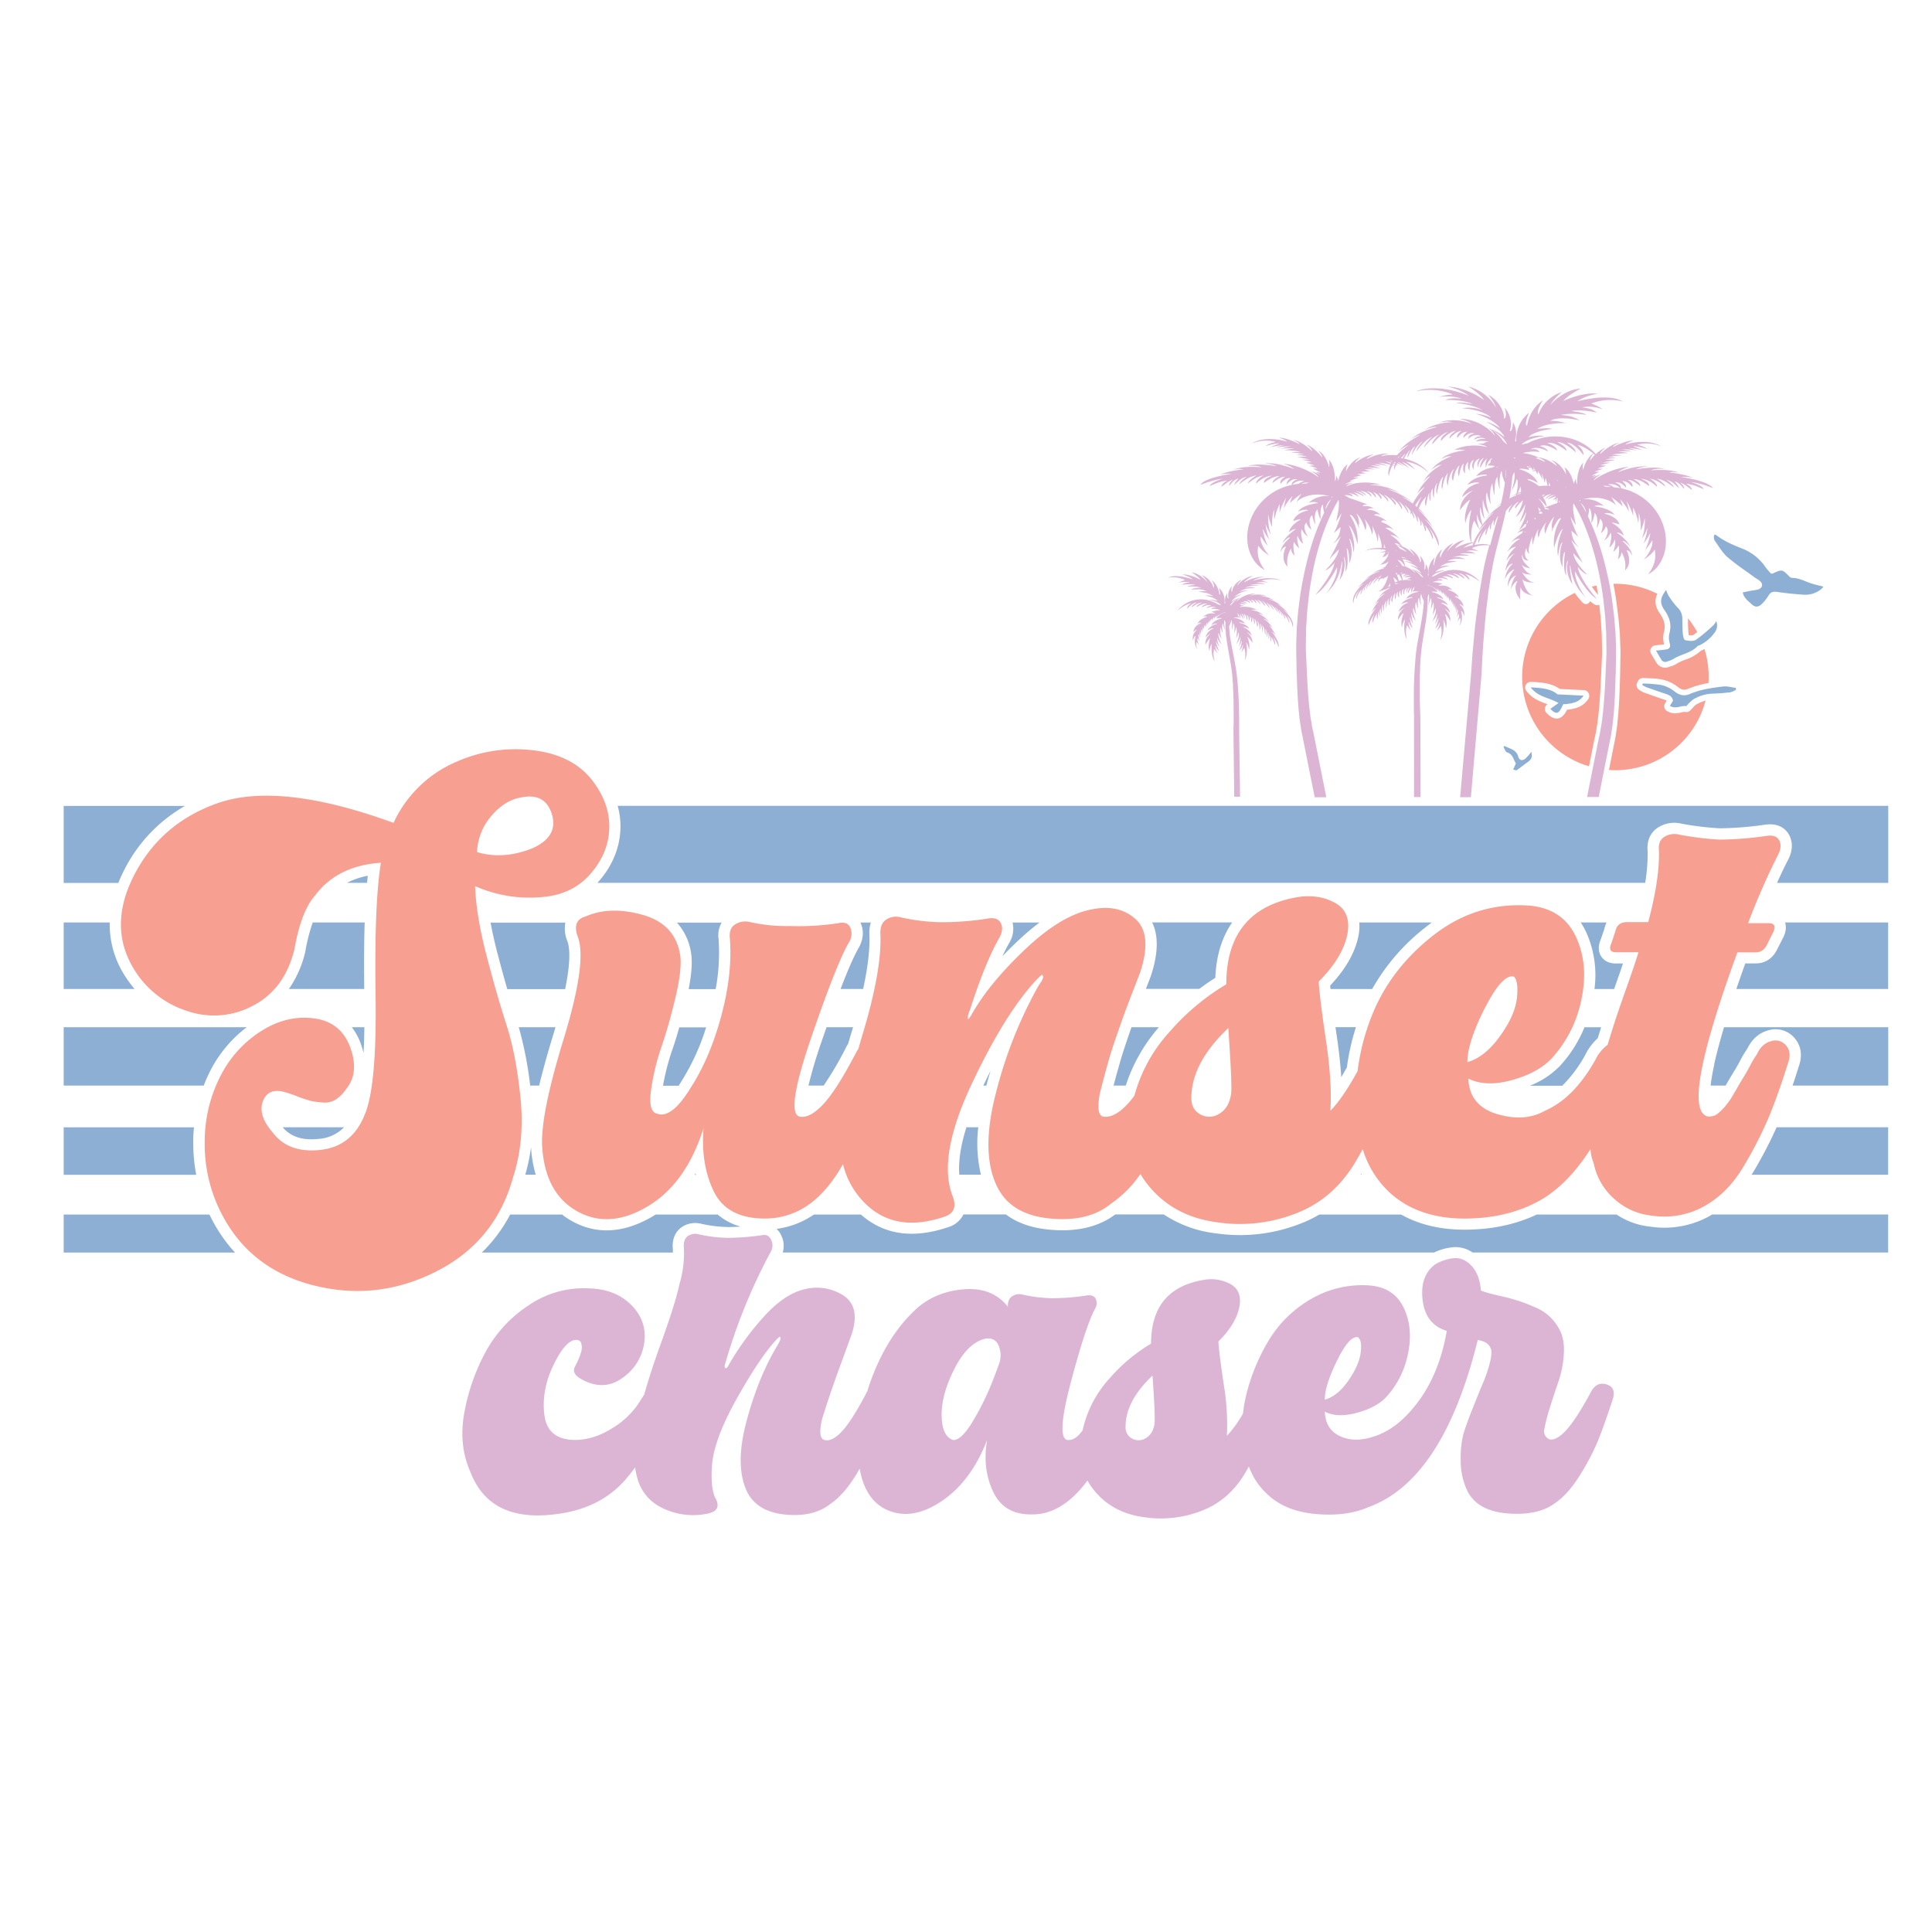
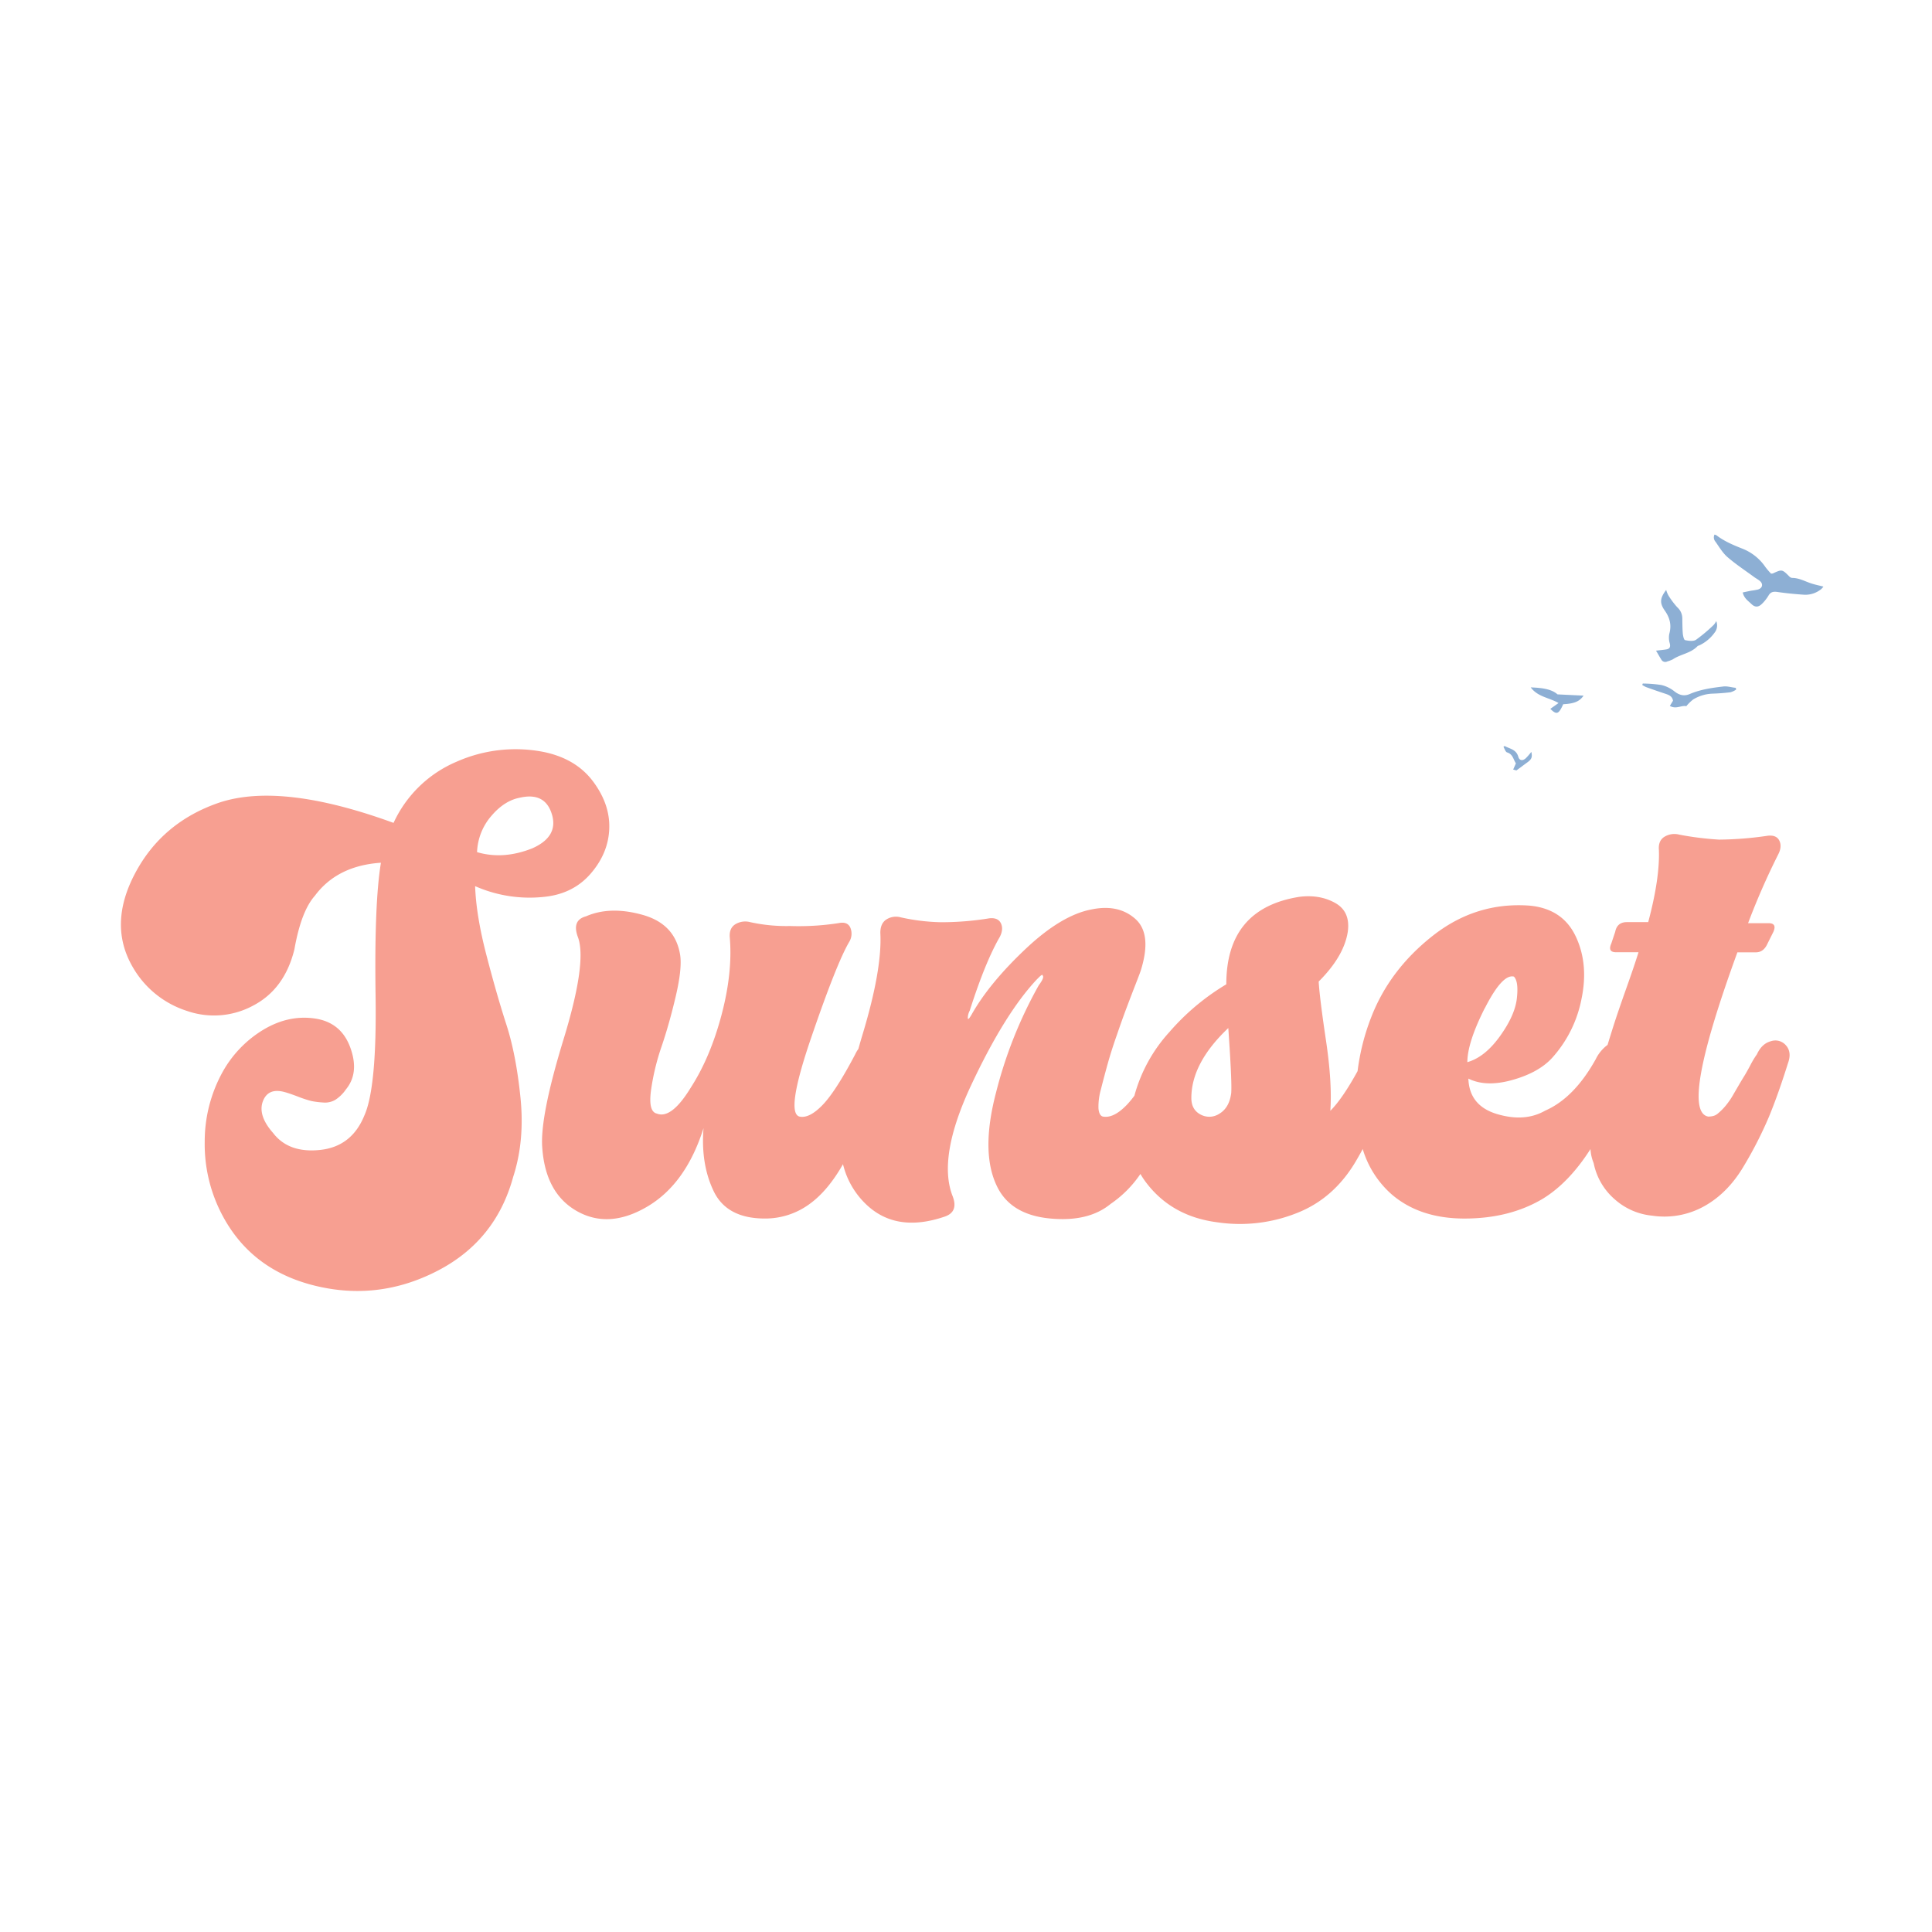
<svg xmlns="http://www.w3.org/2000/svg" id="Layer_1" data-name="Layer 1" viewBox="0 0 864 864">
  <defs>
    <style>.cls-1{fill:#8dafd4;}.cls-2{fill:#f79f91;}.cls-3{fill:#dcb5d5;}</style>
  </defs>
  <title>Summer</title>
  <path class="cls-1" d="M815.45,262.33a7.71,7.71,0,0,1-1.05,1.17,11.28,11.28,0,0,1-7.35,2.48c-4.08-.27-8.16-.66-12.2-1.25-1.85-.27-3.05,0-4,1.67A18.63,18.63,0,0,1,788,270c-1.65,1.64-3.16,1.68-4.81.07-1.42-1.38-3.25-2.51-3.84-5.12,1.47-.31,2.66-.57,3.86-.8a27.21,27.21,0,0,0,3-.53c2-.63,2.41-2.45.8-3.82-.77-.66-1.7-1.13-2.53-1.73-4-2.94-8.19-5.69-11.94-8.93-2.16-1.87-3.68-4.5-5.36-6.88a2.91,2.91,0,0,1-.46-3.17,2.72,2.72,0,0,1,.83.25C771,242,775,243.7,779,245.28a22.33,22.33,0,0,1,10.51,8.32,32.2,32.2,0,0,0,2.51,2.93,3.79,3.79,0,0,0,.81-.08c4.1-1.9,4.15-1.88,7.34,1.32a2,2,0,0,0,1.28.68c3.13,0,5.76,1.55,8.6,2.48C811.78,261.48,813.54,261.84,815.45,262.33Zm-70.2,28.07c-1.34.24-2.71.34-4.67.58,1,1.65,1.64,2.84,2.38,4a2,2,0,0,0,2.71.8,14,14,0,0,0,2.4-.9c3.48-2.36,8-2.68,11.06-5.9.22-.23.63-.27.94-.43a17.6,17.6,0,0,0,6.68-5.6,5.14,5.14,0,0,0,.75-5.2,7.55,7.55,0,0,1-1.12,1.71,72.15,72.15,0,0,1-7.91,6.65c-1.2.79-3.32.49-4.91.15-.52-.11-.89-1.86-1-2.9-.19-2.32-.18-4.66-.23-7a6.63,6.63,0,0,0-2.21-4.75,35.66,35.66,0,0,1-4-5.33,12.22,12.22,0,0,1-1-2.46c-2.78,3.67-3,5.84-.63,9.22s3.1,6.62,2,10.54a9,9,0,0,0,.26,4.19C747.08,289.26,746.76,290.13,745.25,290.4ZM770.72,307c-5.13.59-10.25,1.32-15.08,3.38-2.5,1.07-4.69.52-6.9-1.25a14.68,14.68,0,0,0-5.83-2.8,57.74,57.74,0,0,0-8.25-.65c-.08.21-.16.41-.25.62a11.25,11.25,0,0,0,1.68.95c2.88,1.05,5.78,2.05,8.68,3,1.57.53,3.09,1.09,3.4,3.12-.44.74-.91,1.5-1.4,2.3,2.71,1.67,5.2-.38,7.35.14a19.82,19.82,0,0,1,3.07-3,17.83,17.83,0,0,1,8.7-2.61c2.67-.09,5.35-.29,8-.62a8.79,8.79,0,0,0,2.51-1.18l-.15-.8C774.4,307.43,772.51,306.79,770.72,307Zm-86.17.4c3.16,4.3,8.18,4.53,12.44,7l-3.67,2.6c2.8,2.79,3.75,2.43,5.75-2.06,5-.27,7.33-1.26,9.11-3.85l-11.64-.56C693.78,308.09,689.46,307.6,684.55,307.4ZM682.44,339c-1.44,1.37-2.94,1.24-3.46-.61-.94-3.31-3.85-3.5-6.1-4.78l-.53.38c.53.86.9,2.27,1.62,2.49,2.63.79,2.79,3.21,3.95,4.89l-1.22,2.78,1.46.39c1.85-1.36,3.36-2.5,4.89-3.61,1.9-1.37,2.3-2.33,1.77-4.68A32.93,32.93,0,0,1,682.44,339Z" />
-   <path class="cls-2" d="M754.88,278.1l0-1.57a41.15,41.15,0,0,1,4.12,6.14c-.61.48-1.22.94-1.86,1.36a3.91,3.91,0,0,1-1.91,0c-.05-.26-.1-.57-.13-.86C754.93,281.51,754.91,279.78,754.88,278.1Zm-38.43,12.74c0,.54,0,1.17,0,1.72l-.62,13.88c-.09,1.66-.18,3.28-.3,4.86s-.2,3.07-.34,4.53c0,.47-.09.94-.13,1.45-.09,1-.16,1.87-.29,2.76l-.18,1.44c-.1.84-.2,1.65-.29,2.36l-.6,3.55c-.12.76-.28,1.45-.45,2.21l-.14.59c-.09.38-1,4.92-2.51,12.49a41.71,41.71,0,0,1-6.34-77.54A17.09,17.09,0,0,0,705.6,267c.78.91,1.3,1.54,1.63,1.93s1.64,2,3.17.81a2.09,2.09,0,0,0,.68-.91,14.31,14.31,0,0,0,2.07,1.53,2,2,0,0,0,2.06,0c0,.44.09.88.14,1.32l0,.16c.3,2.66.61,5.42.72,8.16l.25,4Zm-6,19.17a2.51,2.51,0,0,0-2.12-1.38l-10.82-.53c-3.48-2.57-8.24-3-12.82-3.16a2.5,2.5,0,0,0-2.12,4c2.5,3.41,5.94,4.7,9,5.84l.46.17-.11.08a2.49,2.49,0,0,0-.32,3.81c1.22,1.21,2.67,2.5,4.51,2.5a4,4,0,0,0,.69-.06c1.8-.34,2.92-1.79,4-3.89,4.77-.46,7.47-1.83,9.52-4.82A2.52,2.52,0,0,0,710.42,310ZM714,261.84c-.72.15-1.43.32-2.13.5,1,1.43,2,2.73,2.83,3.74C714.45,264.69,714.21,263.27,714,261.84Zm18.39,42.93a2.52,2.52,0,0,1,2.48-1.55c.79,0,1.58.08,2.37.11a34.77,34.77,0,0,1,6.24.59,17.32,17.32,0,0,1,6.86,3.29c1.62,1.3,2.84,1.55,4.36.91a43.47,43.47,0,0,1,9.33-2.66c.06-.91.1-1.84.1-2.77a41.61,41.61,0,0,0-1.89-12.45l-1,.53a5.06,5.06,0,0,1-.61.26,18.92,18.92,0,0,1-7,4,20.89,20.89,0,0,0-4.17,2,7.2,7.2,0,0,1-2.19.93,6.6,6.6,0,0,0-.67.22,5.31,5.31,0,0,1-2,.4,4.46,4.46,0,0,1-3.79-2.15c-.53-.81-1-1.64-1.57-2.59l.86-.51-.86.51-.09-.15-.78-1.32a2.5,2.5,0,0,1,1.85-3.77l1.68-.19h.12c.83-.09,1.52-.17,2.18-.26a10.55,10.55,0,0,1-.16-5.17c.86-3,.38-5.5-1.63-8.41-2.23-3.24-2.67-5.91-1.25-9a41.5,41.5,0,0,0-18.83-4.5l-.82,0c.47,2.4.88,4.77,1.22,7.07.11.92.23,1.79.35,2.66.38,2.87.76,5.76,1,8.67l.34,4.17.26,7.13c0,.71,0,1.46,0,2.06l-.16,8.88c0,1.13-.07,2.21-.11,3.28v.37c-.08,2.26-.15,4.39-.25,6.5-.07,1.49-.14,3.12-.27,4.75l-.09,1.35c-.07,1.09-.14,2.1-.26,3.14l-.15,1.43q-.12,1.33-.27,2.61l-.55,3.72c-.12,1-.32,1.9-.51,2.8l-.12.58c-.08.39-1.16,5.82-2.41,12.1.94.06,1.89.11,2.85.11a41.72,41.72,0,0,0,40.34-31.11,16.38,16.38,0,0,0-4.26,1.79,7.81,7.81,0,0,0-1.42,1.36c-.37.4-.74.82-1.17,1.24a2.54,2.54,0,0,1-2.35.65,5.15,5.15,0,0,0-1.59.21,12.61,12.61,0,0,1-2.78.38,6.9,6.9,0,0,1-3.7-1,2.52,2.52,0,0,1-.83-3.44l.73-1.18a7.56,7.56,0,0,0-1.4-.57c-3.39-1.16-6.16-2.12-8.72-3.05a8.21,8.21,0,0,1-1.66-.88l-.42-.26a2.53,2.53,0,0,1-1.07-3.11Z" />
-   <path class="cls-3" d="M764.62,217.07a9,9,0,0,0-1.83-1,31,31,0,0,0-4.6-1.51c-1.61-.41-3.19-.72-4.4-.93s-2-.3-2-.3a12.09,12.09,0,0,1,3.06,0c1.13.11,2.12.25,2.12.25a33,33,0,0,0-6.23-1.68c-.57-.11-1.13-.21-1.65-.29s-1-.16-1.38-.2l-1.3-.16a9.83,9.83,0,0,1,3.08-.07c.5.06,1,.12,1.26.18l.51.1a24.94,24.94,0,0,0-7.78-1.3l-1,0h-1c-.63,0-1.19,0-1.69.06l-1.57.12a10.52,10.52,0,0,1,3.74-.69c.7,0,1.33,0,1.79,0l.75,0c-.58-.13-1.22-.25-1.91-.34s-1.43-.14-2.2-.16-1.59,0-2.33,0l-2,.14c-2.54.23-4.52.6-4.52.6a10.33,10.33,0,0,1,3.23-1c1.19-.22,2.2-.32,2.2-.32a25.47,25.47,0,0,0-8.51,1c-1.41.36-2.66.78-3.55,1.09s-1.43.54-1.43.54a15.24,15.24,0,0,1,3.2-1.81c1-.44,1.81-.69,1.81-.69a32.62,32.62,0,0,0-10.5,3,33.23,33.23,0,0,0-3.94,2.16c-.46.31-.83.56-1.07.75l-.38.28a6.14,6.14,0,0,1,2.15-2,10,10,0,0,1,1.07-.6c.27-.14.45-.21.45-.21a21.79,21.79,0,0,0-4.54,1.72c.73-.47,1.48-.93,2.25-1.35-.74.09-1.49.21-2.24.35a32.83,32.83,0,0,1,3.5-1.78c-.71-.05-1.42-.08-2.14-.09a35.25,35.25,0,0,1,3.77-1.22c-.79-.09-1.58-.15-2.38-.18a34.59,34.59,0,0,1,3.9-1.22c-.88-.11-1.78-.2-2.69-.24a37.2,37.2,0,0,1,4.56-1.18q-1.74-.08-3.51,0a37.35,37.35,0,0,1,5.57-1.11,37.63,37.63,0,0,0-4.39-.28,40.21,40.21,0,0,1,4.77-.79c-1.13-.13-2.29-.21-3.45-.24a39.28,39.28,0,0,1,6.13-.82,40.12,40.12,0,0,0-4.79-.25,39.45,39.45,0,0,1,7.71-.76,37.73,37.73,0,0,0-4.76-.75,39.75,39.75,0,0,1,6.36.06,41.84,41.84,0,0,0-4.75-1,41.78,41.78,0,0,1,6.87.48q-2-.66-4-1.14a43.5,43.5,0,0,1,6.38,1,43.14,43.14,0,0,0-4-1.66c1.65-.23,6.24,1.09,6.22,1.16-.86-1-4.55-1.95-4.55-1.9a17.26,17.26,0,0,1,10.85.72c-6.21-3.77-15.5-1.11-16-.76.35-.76,3.6-1.92,3.63-1.88-3.69,0-9.42,3-9.31,3.06.33-1,2.92-2.09,2.94-2.07-4.12.62-8.65,5.09-8.53,5.11-.16-1.08,2.52-3.05,2.56-3a13.88,13.88,0,0,0-4.52,3c-7.35-8.19-18-9-25.21-6.93a26.26,26.26,0,0,0-5.48,2.14,17,17,0,0,0-1.78.35l-.74.22c.8-1.19,3.37-2.34,5.78-3a31,31,0,0,1,3.2-.67c.85-.14,1.4-.19,1.4-.19a15.72,15.72,0,0,0-4.59,0,23.63,23.63,0,0,0-2.7.5c1.11-1.32,3.82-2.36,6.25-2.93a33.32,33.32,0,0,1,4.56-.73,12.67,12.67,0,0,0-4.12-.27c-1.49.07-2.74.27-2.74.27,2-1.43,5.17-2.15,7.83-2.42a33.33,33.33,0,0,1,4.79-.18,18.15,18.15,0,0,0-4.57-.94,22.41,22.41,0,0,0-2.37-.09c2.05-1.15,5.37-1.24,8.15-1a37.4,37.4,0,0,1,5,.79,12.89,12.89,0,0,0-5.35-2.05,22.6,22.6,0,0,0-3.18-.35,30.82,30.82,0,0,1,7.63-.47c1.18.05,2.1.16,2.85.24l1.15.15a5,5,0,0,0-1.59-.72,18.8,18.8,0,0,0-2.24-.54c-1.54-.28-2.92-.41-2.92-.41a13.44,13.44,0,0,1,3.39-.33,35.79,35.79,0,0,1,3.74.29c2.4.29,4.29.72,4.29.72a9.12,9.12,0,0,0-4.15-1.95,15.61,15.61,0,0,0-2.43-.38,14.73,14.73,0,0,1,6.06,0,20.72,20.72,0,0,1,2.24.54c.56.16.89.28.89.28a17.91,17.91,0,0,0-3.2-1.77c-1.06-.48-1.91-.79-1.91-.79a23.52,23.52,0,0,1,9.61-1.55c.68,0,1.31.09,1.87.15s1,.17,1.45.24c.8.16,1.26.29,1.26.29a12.4,12.4,0,0,0-2.74-1.15,19.07,19.07,0,0,0-3.23-.58,33.14,33.14,0,0,0-6.77.18c-2.15.26-4.07.62-5.45.92s-2.24.5-2.24.5a19.32,19.32,0,0,1,5.67-2.57c.92-.28,1.74-.47,2.34-.59s1-.19,1-.19a17.19,17.19,0,0,0-5.05.1,35.93,35.93,0,0,0-4.95,1.11c-.78.24-1.49.48-2.12.71l-1.66.65c-.93.39-1.49.66-1.49.66a10,10,0,0,1,1.85-1.81c.39-.31.82-.62,1.25-.93l.64-.44.68-.44c.88-.56,1.68-1,2.28-1.35l1-.54a14.8,14.8,0,0,0-2.76.39l-.66.17-.68.22c-.45.16-.86.31-1.26.49a21.21,21.21,0,0,0-4.29,2.49,23.08,23.08,0,0,0-3.85,3.55,14.13,14.13,0,0,1,2.77-3.58c1.19-1.23,2.3-2.22,2.3-2.22a16.83,16.83,0,0,0-8.33,6.07,15.84,15.84,0,0,0-1.64,2.8,9.39,9.39,0,0,0-.46,1.17c-.52-1,0-2.58.64-3.94a17.4,17.4,0,0,1,1.48-2.48,15.81,15.81,0,0,0-5.91,7.15,16.63,16.63,0,0,0-1.26,4.23c-.72-.05-.55-1.49-.14-2.93a22.75,22.75,0,0,1,1-2.84,15.19,15.19,0,0,0-5.3,8.44,16,16,0,0,0-.42,3.25c0,.81,0,1.28,0,1.28a1.17,1.17,0,0,1-.52-.64l.12-.35a9.67,9.67,0,0,0-1.06-7.74,12.8,12.8,0,0,1-.2,2.23c-.2,1.06-.61,2-1.22,1.69a8.88,8.88,0,0,0,.52-3.18,11,11,0,0,0-2.81-7.23,11,11,0,0,1,.52,2.22c.14,1.16,0,2.39-.82,2.74a4.48,4.48,0,0,0,0-.93,9.13,9.13,0,0,0-.56-2.5,14.5,14.5,0,0,0-6.46-7.32,26.36,26.36,0,0,1,1.74,2.32,9.27,9.27,0,0,1,1.64,3.41,16.35,16.35,0,0,0-2.78-3.81,20.17,20.17,0,0,0-3.86-3.16c-.4-.25-.8-.48-1.26-.73l-.69-.36-.7-.31a20.1,20.1,0,0,0-3-1l1,.62c.6.39,1.39.92,2.22,1.56l.63.5.59.5c.38.33.76.68,1.09,1a8,8,0,0,1,1.46,1.81s-.51-.37-1.39-.93c-.45-.29-1-.61-1.61-1s-1.33-.72-2.13-1.1a35,35,0,0,0-5.31-2,24.1,24.1,0,0,0-5.86-.94l1.08.26c.68.18,1.6.44,2.61.8a20.49,20.49,0,0,1,5.81,3s-.88-.37-2.36-.89a47.6,47.6,0,0,0-6-1.66,36.4,36.4,0,0,0-7.94-.76,27.41,27.41,0,0,0-3.93.38,18.91,18.91,0,0,0-3.39.94s.56-.12,1.54-.27c.48-.07,1.08-.16,1.75-.22s1.44-.1,2.26-.12a28.09,28.09,0,0,1,10.92,2s-1,.08-2.29.27a21.64,21.64,0,0,0-3.88.91s.39-.06,1-.12a25,25,0,0,1,2.61-.13,19.63,19.63,0,0,1,6.7,1.07,20.56,20.56,0,0,0-2.74-.23,12.18,12.18,0,0,0-4.89.74A42.11,42.11,0,0,1,651,179a35,35,0,0,1,4.09.58,16.7,16.7,0,0,1,3.49,1.11s-1.46-.31-3.15-.49a23.9,23.9,0,0,0-2.49-.13,6.44,6.44,0,0,0-1.83.19l1.25.12c.81.09,1.82.21,3.06.46a28.63,28.63,0,0,1,7.66,2.54,22.55,22.55,0,0,0-3.27-.79,15.45,15.45,0,0,0-5.91,0,35,35,0,0,1,5.29.76c2.86.62,6.07,1.87,7.63,3.42,0,0-.93-.41-2.26-.83a19.77,19.77,0,0,0-4.65-.88,30.17,30.17,0,0,1,4.55,1.69c2.43,1.12,5.07,2.9,6.29,4.68a22.26,22.26,0,0,0-2.3-1.33,14.23,14.23,0,0,0-3.77-1.42,26.73,26.73,0,0,1,3.85,2.24c2,1.35,3.83,3.23,4.24,4.56a19.51,19.51,0,0,0-2-1.53,14.78,14.78,0,0,0-3.84-1.91s.45.24,1.14.67a24,24,0,0,1,2.44,1.77,11.08,11.08,0,0,1,3.39,4.1c0,.07,0,.14,0,.21l-.34-.34a13.21,13.21,0,0,0-1.25-1.06l0,0-.3-.44-.48-.66a4.08,4.08,0,0,0-.52-.66,17.7,17.7,0,0,0-2.52-2.44l-.71-.56-.37-.27-.39-.24q-.78-.47-1.59-.9a14.42,14.42,0,0,1,1.37,1.13,6.19,6.19,0,0,1,1,1.2,6.26,6.26,0,0,1,.78,1.35s-.45-.52-1.24-1.38a15.84,15.84,0,0,0-1.53-1.4c-.3-.24-.61-.54-1-.78l-1.12-.76a19.64,19.64,0,0,0-2.57-1.42,12.29,12.29,0,0,0-1.41-.58c-.48-.18-1-.35-1.46-.51l-1.46-.35a10.46,10.46,0,0,0-1.43-.25,14.31,14.31,0,0,0-2.64-.14l.56.11c.36.07.85.22,1.41.39a12.84,12.84,0,0,1,3.41,1.62s-.56-.2-1.51-.51l-.78-.24-.91-.2a17.16,17.16,0,0,0-2.12-.38A22.1,22.1,0,0,0,648,188a15.48,15.48,0,0,0-4.26.94s1.07-.19,2.33-.33a9.65,9.65,0,0,1,3.49.22h-.37c-.25,0-.6,0-1,0l-1.53.16c-.58.05-1.2.19-1.87.31a24.9,24.9,0,0,0-7.94,3l.18-.08a5.09,5.09,0,0,1,.51-.21c.43-.16,1-.36,1.65-.56a14.58,14.58,0,0,1,2-.46,4.39,4.39,0,0,1,1.56,0l-.4.08c-.26.05-.62.15-1.06.28l-1.58.45c-.58.2-1.22.43-1.88.68a24.17,24.17,0,0,0-7.28,4.27l.48-.33a11.65,11.65,0,0,1,1.19-.71,13.05,13.05,0,0,1,1.5-.74,6.18,6.18,0,0,1,1.4-.4l-1.23.64c-.38.2-.81.47-1.3.76s-1,.61-1.54,1a25.47,25.47,0,0,0-5.64,5l.56-.47a15.36,15.36,0,0,1,1.33-1,10.18,10.18,0,0,1,2.8-1.58l-.51.34c-.31.22-.79.52-1.32,1s-1.17.91-1.8,1.52l-1,.95-.76.83a25.93,25.93,0,0,0-7.07.41c.63-.81,3.5-1,3.51-1-4.37-.72-10.07,2.34-9.93,2.41.09-1,3.29-2.2,3.32-2.16-4.39.33-8.62,3.91-8.52,3.92,0-1,2.39-2.64,2.42-2.61-3.94,1-6.39,5.88-6.45,6.22a5.62,5.62,0,0,1,.73-3.16c-2.64,1.75-3.81,5.41-4.23,7.48a8.27,8.27,0,0,0-.32-1,.9.9,0,0,1,.07-.17l-.09.12a10,10,0,0,0-.69-1.5,3.83,3.83,0,0,1-.48,2.79c.11-.37.27-6.75-2.72-9.76a6.4,6.4,0,0,1,.08,3.39c0-.33-1.38-5.7-4.8-7.49,0,0,1.91,2.09,1.67,3.15.09,0-3.08-4.4-7-5.82,0,0,2.69,1.93,2.53,3,.12,0-4.36-4.45-8.45-5.06,0,0,2.58,1,2.92,2,.1-.07-5.57-3-9.23-3,0,0,3.25,1.1,3.59,1.86-.47-.35-9.68-3-15.83.75a17.14,17.14,0,0,1,10.76-.72s-3.67.91-4.52,1.89c0-.07,4.54-1.37,6.17-1.15q-2.05.74-4,1.65a41.41,41.41,0,0,1,6.32-1,40.58,40.58,0,0,0-3.95,1.13,40.94,40.94,0,0,1,6.8-.48,39.54,39.54,0,0,0-4.71,1,40.31,40.31,0,0,1,6.31-.06,39.28,39.28,0,0,0-4.72.74,39.43,39.43,0,0,1,7.64.76,37.44,37.44,0,0,0-4.74.25,38.51,38.51,0,0,1,6.07.81q-1.73,0-3.42.24a37.32,37.32,0,0,1,4.73.78,38.74,38.74,0,0,0-4.34.27,36.58,36.58,0,0,1,5.51,1.11c-1.17-.06-2.33-.05-3.48,0a34.45,34.45,0,0,1,4.52,1.17c-.9,0-1.79.12-2.66.24a37.62,37.62,0,0,1,3.87,1.2c-.8,0-1.59.1-2.36.18a35.31,35.31,0,0,1,3.73,1.22c-.72,0-1.42,0-2.12.08a30.57,30.57,0,0,1,3.47,1.77c-.74-.15-1.49-.26-2.23-.35.77.42,1.51.87,2.24,1.34a22.21,22.21,0,0,0-4.5-1.71l.45.21a11.68,11.68,0,0,1,1,.59,6.05,6.05,0,0,1,2.13,2l-.37-.28c-.24-.19-.6-.43-1.06-.74a31.4,31.4,0,0,0-3.91-2.14,32.53,32.53,0,0,0-10.4-3s.77.25,1.79.69a14.94,14.94,0,0,1,3.17,1.79s-.53-.22-1.42-.54-2.12-.72-3.52-1.08a25.25,25.25,0,0,0-8.43-1s1,.1,2.18.32a10.22,10.22,0,0,1,3.2,1s-2-.37-4.48-.59c-.63-.06-1.29-.1-2-.14s-1.54,0-2.31,0-1.48.1-2.18.17a18.09,18.09,0,0,0-1.9.34l.75,0a17.63,17.63,0,0,1,1.77,0,10.15,10.15,0,0,1,3.71.68l-1.56-.12c-.49,0-1.05-.05-1.67-.06h-1l-1,0a24.31,24.31,0,0,0-7.71,1.29l.51-.1c.31-.06.75-.12,1.25-.18a9.64,9.64,0,0,1,3,.07l-1.29.15c-.4.05-.86.13-1.37.21s-1.07.17-1.63.28a32.86,32.86,0,0,0-6.17,1.67s1-.14,2.1-.25a11.34,11.34,0,0,1,3,0s-.81.09-2,.29-2.76.51-4.35.93a28,28,0,0,0-4.56,1.49,9.46,9.46,0,0,0-1.82,1,3.77,3.77,0,0,0-1.2,1.26s.24-.12.69-.31,1.11-.44,2-.74a42.42,42.42,0,0,1,7.41-1.81s-.33.09-.83.26-1.17.4-1.87.7a11.85,11.85,0,0,0-2,1.05,2.8,2.8,0,0,0-1.23,1.35l.71-.34c.45-.2,1.09-.47,1.82-.76a18.8,18.8,0,0,1,5.33-1.38s-2.68,1.26-2.65,2.76l.63-.46,1.45-1a10.88,10.88,0,0,1,3.09-1.74s-2,1.65-1.67,2.79a14.75,14.75,0,0,1,1.3-1.51,6.08,6.08,0,0,1,2.85-1.82s-.5.57-1,1.25A4,4,0,0,0,552,217a16.76,16.76,0,0,1,1.73-1.75,8.38,8.38,0,0,1,3.78-2.09l-.52.37c-.3.22-.71.53-1.11.88-.79.7-1.57,1.56-1.59,2.11a26.48,26.48,0,0,1,2.63-1.91,11.82,11.82,0,0,1,5-2s-.28.14-.67.38-.91.59-1.39,1a9.78,9.78,0,0,0-1.26,1.2,1.46,1.46,0,0,0-.46,1l.71-.58a20.39,20.39,0,0,1,1.77-1.23,11.11,11.11,0,0,1,4.34-1.75l-.62.38a10.69,10.69,0,0,0-1.24.94,6.43,6.43,0,0,0-1.06,1.21,1.4,1.4,0,0,0-.25,1.09s.24-.24.65-.6c.2-.18.45-.38.74-.6l.45-.34c.16-.11.33-.23.51-.34a12.19,12.19,0,0,1,1.14-.65c.42-.19.86-.38,1.29-.53a6.9,6.9,0,0,1,2.29-.47,12.62,12.62,0,0,0-2.1,1c-1,.62-1.77,1.47-1.4,2.24l.15-.14.48-.37a18.48,18.48,0,0,1,1.73-1.11,9.67,9.67,0,0,1,4.5-1.48,12.47,12.47,0,0,0-1.69,1.05c-.81.62-1.54,1.41-1.37,2.07a16.7,16.7,0,0,1,2-1.49,7.19,7.19,0,0,1,3.54-1.34,6.86,6.86,0,0,0-1.36,1.05c-.61.63-1.06,1.44-.6,2.18A7.6,7.6,0,0,1,574,215a4.51,4.51,0,0,1,3.14-1.26,6.31,6.31,0,0,0-1,.94,2.21,2.21,0,0,0-.68,1.95,8.39,8.39,0,0,1,1.52-1.44,3.82,3.82,0,0,1,3.29-.84s-.21.06-.49.17a4.92,4.92,0,0,0-1,.52,2,2,0,0,0-1.11,1.81c-.53.12-1.07.24-1.62.4a25.32,25.32,0,0,0-14,9.87,23.84,23.84,0,0,0-3.61,7.88,21,21,0,0,0-.62,6.64,17.55,17.55,0,0,0,2.69,8.56,13.53,13.53,0,0,0,3.54,3.78,8,8,0,0,0,1.61.91,9.07,9.07,0,0,1-.63-.8,13.48,13.48,0,0,1-1.33-2.26,12.37,12.37,0,0,1-1-7.83,8.69,8.69,0,0,0,1,1.29,15.35,15.35,0,0,0,1.5,1.44,22.31,22.31,0,0,0,2.39,1.75s-.32-.34-.74-.89a17.45,17.45,0,0,1-1.53-2.24,13.42,13.42,0,0,1-1.3-2.9,5,5,0,0,1-.17-2.58s.69,1.19,1.49,2.29c.39.55.79,1.07,1.11,1.46l.53.65s-.21-.44-.49-1.12-.64-1.62-.91-2.57-.52-2-.69-2.73-.21-1.3-.21-1.3l.42.82c.25.48.63,1.12,1,1.73.75,1.21,1.63,2.33,1.63,2.33s-.17-.4-.4-1-.51-1.48-.72-2.35c-.11-.44-.22-.89-.31-1.32s-.15-.82-.2-1.17l-.12-.86c0-.2,0-.32,0-.32s.11.32.32.8.48,1.1.78,1.7.64,1.19.88,1.62l.43.7s-.18-.51-.41-1.34c-.13-.41-.23-.88-.35-1.41,0-.27-.11-.54-.17-.82l-.12-.86a23.71,23.71,0,0,1-.23-3.3c0-.92,0-1.56,0-1.56l.2,1c.13.56.3,1.28.54,2s.47,1.4.67,1.91l.36.85s0-.12,0-.33,0-.51,0-.87,0-.78,0-1.25.06-1,.1-1.45.13-1,.2-1.49.16-.93.26-1.31c.18-.76.33-1.28.33-1.28s0,.31,0,.77,0,1.06,0,1.67.08,1.2.13,1.63a7.24,7.24,0,0,0,.1.72s0-.11,0-.31.09-.47.16-.8a22.9,22.9,0,0,1,.64-2.48,22.33,22.33,0,0,1,1-2.48l.53-1.13s-.08,1-.1,2c0,.49,0,1,0,1.34s0,.61,0,.61.11-.42.31-1.06.51-1.48.9-2.29c.18-.42.38-.84.57-1.24l.58-1.05c.17-.31.32-.57.43-.75l.17-.28s-.1.28-.22.73-.28,1-.41,1.61-.24,1.17-.31,1.6-.11.72-.11.72l.48-.88c.3-.54.75-1.2,1.22-1.91s1-1.36,1.41-1.84l.71-.81s-.31.8-.58,1.58-.47,1.6-.47,1.61l.71-.72c.45-.39,1.05-.95,1.69-1.47s1.3-1,1.82-1.38l.86-.6s-.62.93-1.18,1.84-1,1.88-1,1.88a6,6,0,0,1,.87-.8,7.62,7.62,0,0,1,1.19-.8l.82-.43c.3-.14.62-.27,1-.4a15.83,15.83,0,0,1,5.51-.95,21.15,21.15,0,0,1,5.37.69,12,12,0,0,0-9.38,3s2.65-.9,4.31.16c0-.12-6.94.67-9,3.73,0,0,3.35-1.39,4.53-.46,0-.09-5.68,1-6.71,4.79,0,0,2.69-1.12,3.38-.73,0-.07-4.56,2.3-5.28,5.61,0,0,2.16-1.6,3.07-1.3,0-.06-4.56,3-6,6.24,0,0,2.68-3.07,3.43-2.43,0-.1-4.53,3.82-4.12,6.38,0,0,.83-2.61,2.34-2.3-.06-.09-3,5.47.69,8.86a11.4,11.4,0,0,1,1.58-8.16,3.84,3.84,0,0,0,1.54,3.17s-.92-3.95-.3-6.07a8.35,8.35,0,0,0,2.4,2.84s-1.49-4.06-.69-5.54c0,0,.84,2.72,2.44,3.49-.07.05-1.53-5.26-.6-6.43A6.87,6.87,0,0,0,585,240s-3-4-.8-6.31c0,0,.74,2.34,2.28,3.11,0,0-2.05-4.56.31-6.41,0,0,.68,3.18,1.54,4.19,0,0-1.2-4.77.85-6.79,0,0,.58,3.51,1.52,4.51-.07,0-.68-5.52.94-6.67a13,13,0,0,0,.53,3.6.54.54,0,0,0,0,.11l-.2.39c-.34.69-.66,1.41-1,2.18l-.5,1.13c-.51,1.22-1,2.44-1.52,3.74-1,2.46-1.91,5.26-2.91,8.57-.88,2.92-1.7,6.12-2.51,9.78s-1.44,7.16-2,10.6c-.11.87-.23,1.73-.34,2.6-.37,2.76-.75,5.61-.93,8.46l-.34,4.17-.25,7c0,.65,0,1.3,0,1.93,0,.27,0,.54,0,.81l.15,8c0,1.17.08,2.33.12,3.47.07,2.27.14,4.41.25,6.52.07,1.75.15,3.21.26,4.66l.09,1.36c.07,1.05.13,2,.25,3l.15,1.45c.09.88.17,1.73.27,2.56l.54,3.63c.11.94.3,1.83.49,2.7l.11.53c.11.52,1.89,9.47,3.61,18.12l2,9.85h5.18c-.6-3-1.43-7.13-2.23-11.19-1.71-8.57-3.48-17.43-3.59-17.91l-.14-.57c-.17-.74-.35-1.51-.47-2.36l-.59-3.47c-.11-.77-.21-1.59-.31-2.44l-.17-1.41c-.13-.92-.21-1.87-.3-2.87l-.12-1.36c-.15-1.49-.25-3.07-.35-4.55s-.21-3.19-.29-4.85l-.59-13q0-.39,0-.81c0-.61,0-1.25,0-1.85l.11-6.77.25-4.07c.11-2.77.42-5.55.73-8.24.09-.87.19-1.74.28-2.6.43-3.37,1-6.87,1.69-10.39s1.45-6.74,2.25-9.58c.91-3.25,1.77-6,2.65-8.4.44-1.21.89-2.35,1.32-3.46l.08-.19.48-1.13c.3-.74.59-1.44.91-2.1l.21-.45c.38-.84.74-1.63,1.11-2.34l.33-.66c.3-.6.58-1.17.87-1.68l1.32-2.33c.86,3-1.33,10-.93,9.5s2.3-3.54,2.3-3.54a51.66,51.66,0,0,1-3.41,8.94l2.92-2.7c-.06,5.17-4,7.74-3,7.23a22.81,22.81,0,0,0,3.18-3.15c-2,4.76-5.13,10.24-5.13,10.24l4.23-4.37c-.48,4.24-6.17,9.47-6.17,9.47,2-.56,4.19-3.47,4.19-3.47-.68,5.32-8.48,14.28-8.48,14.28,4.91-2.9,9.64-12.24,9.64-12.24.54,6.41-8.7,16.38-2.66,9.33,4.3-5,4.84-12.15,4.84-12.15.63,1.38-1,8.48-1,8.48A12.13,12.13,0,0,0,600.86,249c1.33,1.14.85,6.65.85,6.65,1.79-2.65.5-10.5.5-10.5,1.36.68,1.14,6.75,1.14,6.75,2.49-4.89,0-11.06,0-11.06,1.31.59,2,6.27,2,6.27,1.22-5.39-2.15-12.17-2.15-12.17,2.09,1.29,3.9,8.43,3.9,8.43a19.83,19.83,0,0,0-3.47-13c1.57-.85,4.2,6.05,4.2,6.05a23.63,23.63,0,0,0-.41-2.43c.12.31.24.62.35.93a9.31,9.31,0,0,0-1.18-5.33s2.23,1.59,4.07,7.59a6.08,6.08,0,0,0-.62-5.2,14.19,14.19,0,0,1,3.54,7s.82-1.27,0-3.94c0,0,2.42,4.35,2.36,7.15,0,0,.7-1.05.32-3.77,0,0,1.88,4.25,1.64,6.6a19.35,19.35,0,0,0-3,.1,16.89,16.89,0,0,0-2.35.43,12.49,12.49,0,0,0-2,.75s.33-.1.91-.24c.29-.07.65-.16,1-.23s.86-.13,1.36-.19a18.48,18.48,0,0,1,3.93,0,1.55,1.55,0,0,1-.3.52,2.58,2.58,0,0,0,.68-.47,12.91,12.91,0,0,1,1.43.27,2.37,2.37,0,0,1,0,.46l-.4.09a12.3,12.3,0,0,0-2.29.76s.23-.06.62-.13a15.18,15.18,0,0,1,1.57-.22l.44,0a3.9,3.9,0,0,1-.24.73,4.66,4.66,0,0,0-.68.3l.55-.06A3.58,3.58,0,0,1,618.1,249a2.31,2.31,0,0,0,2.42-1.26l.39,0c-.15,1-.93,2.63-3.63,4.82,0,0,3.28-.48,3.88-1.81a11.86,11.86,0,0,1-1.74,2.75,5.25,5.25,0,0,0-.6.17,8.88,8.88,0,0,0-1.15.46s.64-.17,1.39-.32h.09c-.15.14-.3.29-.46.42l-.38.11a15.08,15.08,0,0,0-4.64,2.21l.11-.06.29-.15c.25-.12.6-.28,1-.43a9.22,9.22,0,0,1,1.16-.38,2.63,2.63,0,0,1,.94-.11l-.23.07a6.17,6.17,0,0,0-.63.22l-.93.36-1.1.51a14.76,14.76,0,0,0-4.17,3l.27-.22c.17-.14.41-.32.68-.5a8.33,8.33,0,0,1,.87-.52,3.61,3.61,0,0,1,.82-.32l-.71.45-.74.53c-.28.2-.58.43-.88.69a15,15,0,0,0-3.14,3.32l.31-.32c.19-.19.45-.44.75-.69a6.65,6.65,0,0,1,1.61-1.11l-.29.24a7.92,7.92,0,0,0-.74.65,12.23,12.23,0,0,0-1,1l-.55.62-.53.7a10.44,10.44,0,0,0-1.6,3.13c0,.13-.07.25-.1.38a2.71,2.71,0,0,0-.06.38,4.41,4.41,0,0,0-.06.7,2.47,2.47,0,0,0,.29,1.1,4,4,0,0,1,0-.46,4.62,4.62,0,0,1,.06-.57c0-.22.1-.48.17-.77a10.65,10.65,0,0,1,2.64-4.4l-.1.13c-.06.08-.16.2-.26.35l-.34.54-.19.32-.18.35c-.12.23-.23.48-.33.73a7.67,7.67,0,0,0-.22.74,2,2,0,0,0,0,1.21s0-.17.12-.47a8.17,8.17,0,0,1,.43-1.19,8.68,8.68,0,0,1,2.11-2.91l-.17.29c-.1.18-.22.42-.34.69a2.32,2.32,0,0,0-.18,1.6s.06-.19.17-.49a10.62,10.62,0,0,1,.44-1.14l.3-.65.35-.61c.12-.19.23-.37.34-.51a2.3,2.3,0,0,1,.31-.35l-.14.27a5,5,0,0,0-.25.65c-.17.49-.28,1.05-.09,1.32,0,0,0,0,0-.11s0-.17.08-.28.18-.58.32-1a7.31,7.31,0,0,1,.56-1.12,3.7,3.7,0,0,1,.77-.91s-.24.51-.44,1.07a3.6,3.6,0,0,0-.26,1.44s.06-.18.18-.48a10.44,10.44,0,0,1,.53-1.13,9,9,0,0,1,.87-1.34,7.73,7.73,0,0,1,.52-.6,7.12,7.12,0,0,1,.56-.46l-.27.36c-.08.11-.18.24-.27.39l-.3.48a4.25,4.25,0,0,0-.72,1.77l.35-.59c.22-.37.57-.84.95-1.37a10,10,0,0,1,2.75-2.54l-.37.41-.37.43-.38.05h.35l-.35.47a3.63,3.63,0,0,0-.88,1.81l.37-.55c.23-.35.59-.77,1-1.25.15-.17.3-.34.46-.5l.78-.06a4.73,4.73,0,0,0-.33.62,1,1,0,0,0-.09.71s.13-.21.36-.53.41-.56.68-.88a10.87,10.87,0,0,0,1.14-.2.51.51,0,0,0,.1.44l.32-.44.12-.14c.88-.27,1.61-.67,1.78-1.29,0,0-1.36,6.8-4.92,7.43a10,10,0,0,0,3.57-1.08,3.44,3.44,0,0,0-.37.4,9.24,9.24,0,0,1,1-.54,3.62,3.62,0,0,1,1.68-.46,17,17,0,0,0-2,1.15q-.4.27-.84.6c-.3.23-.61.52-.91.78s-.54.57-.78.85a8.43,8.43,0,0,0-.6.86l.28-.28a8.48,8.48,0,0,1,.7-.59,3.6,3.6,0,0,1,1.74-.84s-.26.17-.66.46a8.06,8.06,0,0,0-.68.53l-.39.32-.39.37a10.18,10.18,0,0,0-2.46,3.44l.15-.24a5.93,5.93,0,0,1,.42-.53,3.26,3.26,0,0,1,1.22-1l-.44.54c-.14.16-.28.36-.45.59l-.52.73a15.25,15.25,0,0,0-1.7,3.15s.32-.42.72-.87a3.92,3.92,0,0,1,1.17-1.05s-.27.33-.65.86a23,23,0,0,0-1.31,2.06,14.69,14.69,0,0,0-1.15,2.49,5.58,5.58,0,0,0-.28,1.23,3.22,3.22,0,0,0,.06,1.2s0-.15.14-.43.25-.65.45-1.13a18.44,18.44,0,0,1,2.13-3.65s-.09.17-.22.44-.28.65-.43,1.08a7.41,7.41,0,0,0-.34,1.33,2.44,2.44,0,0,0,.1,1.27s0-.18.13-.45.23-.67.39-1.1a8.33,8.33,0,0,1,1.5-2.68A3.67,3.67,0,0,0,616,277s0-.2.06-.51.07-.71.12-1.14a6.43,6.43,0,0,1,.46-2.15s-.09,1.73.54,2.32a12,12,0,0,1-.14-1.39,4,4,0,0,1,.34-2.11s0,.53.15,1.12a4.32,4.32,0,0,0,.45,1.49,13.72,13.72,0,0,1-.07-1.69,5,5,0,0,1,.59-2.59s0,.16,0,.4a7.92,7.92,0,0,0-.06.93,4.13,4.13,0,0,0,.27,1.87,19.69,19.69,0,0,1,.22-2.09,6,6,0,0,1,1.11-2.91s0,.18-.1.47-.11.67-.14,1.07a6.56,6.56,0,0,0,0,1.18,1.59,1.59,0,0,0,.24.78s0-.23,0-.6.08-.86.17-1.37a5.71,5.71,0,0,1,.95-2.57s0,.17-.07.44a7,7,0,0,0-.09,1,5,5,0,0,0,.1,1.11,1.5,1.5,0,0,0,.37.77,6,6,0,0,1,0-.6q0-.27,0-.63c0-.12,0-.24,0-.37s0-.25.05-.38.1-.53.17-.79a7.71,7.71,0,0,1,.28-.77,2.88,2.88,0,0,1,.7-1.08,6.86,6.86,0,0,0-.39,1.36,2,2,0,0,0,.41,1.88.57.57,0,0,1,0-.15c0-.09,0-.23,0-.39a12.47,12.47,0,0,1,.2-1.28,4.67,4.67,0,0,1,1.13-2.46,7.33,7.33,0,0,0-.21,1.24,2.41,2.41,0,0,0,.34,1.75,13.37,13.37,0,0,1,.16-1.62,3.53,3.53,0,0,1,.82-2,4.64,4.64,0,0,0-.09,1.12,1.92,1.92,0,0,0,.69,1.57,7.19,7.19,0,0,1-.09-1.32,2.34,2.34,0,0,1,.69-1.85,4.45,4.45,0,0,0,0,.94,2.34,2.34,0,0,0,.56,1.45,7.11,7.11,0,0,1,0-1.42c.08-.72.34-1.51.93-1.64l-.12.27a3.65,3.65,0,0,0-.18.68,1.93,1.93,0,0,0,.47,1.66,4.13,4.13,0,0,1,0-1.28,2.37,2.37,0,0,1,1.38-1.89,3.73,3.73,0,0,0-.37.87,2.1,2.1,0,0,0,.11,1.59s0-.12,0-.32a5,5,0,0,1,.16-.76,2.66,2.66,0,0,1,1.21-1.65l-.18.3a6.72,6.72,0,0,0-.34.74,4.53,4.53,0,0,0-.26.94,2,2,0,0,0,0,.86l.17-.4c.11-.23.26-.57.44-.89a5.37,5.37,0,0,1,1.16-1.56,1.4,1.4,0,0,0-.31.62,3.78,3.78,0,0,0,.09,2,4.61,4.61,0,0,1,1.08-2.51.71.71,0,0,1,.35-.2c.08,0,.11,0,.11,0a1.09,1.09,0,0,0-.42,1.19,4.6,4.6,0,0,0-.74.88s2.29-.24,2.75.18c0,0-4,.3-5.55,3,0,0,2.6-1.08,2.92-.44,0,0-3.73.57-5.1,3,0,0,2-1.27,3.24-.79,0,0-3.59.84-4.41,4.22a10.67,10.67,0,0,1,2.74-2s-3.26,2.26-3,5.53c0,0,1.41-2.47,2.51-3.06,0,0-1.64,3.7-.75,6.48a7.69,7.69,0,0,1,1.32-3.73s-1.11,5.75.86,9c0,0-.95-3.55.11-6.26a15.82,15.82,0,0,0,1.74,2.39s-1.35-2.45-1-4.09a6,6,0,0,0,1.73,3s-1.41-3.43-1.16-5.06c0,0,.74,2.46,1.43,3.06a17,17,0,0,1-.87-5.16,9,9,0,0,0,2.05,3.88s-1.87-4.1-1.1-5.9a11.4,11.4,0,0,0,1.29,3.15s-1-3.85-.06-5.7a11.43,11.43,0,0,0,.92,3.14s-.59-3.9.35-5.06a13.56,13.56,0,0,0,.92,3.43s-.69-4.11.1-5.1a8.19,8.19,0,0,0,1.12,3.05v.12c0,.49,0,1-.09,1.52l-.09,1.14c0,.24,0,.49-.08.74l-.05.44c-.36,3.3-1.1,7.21-1.81,11-.35,1.86-.74,4-1.08,6.27l-.23,1.64-.18,1.63c-.07.72-.13,1.42-.18,2.13l-.09,1.17-.13,1.64c0,.36-.05.72-.07,1.08l-.21,3.83-.15,4.8,0,7.51c0,1.57,0,3.05.07,4.48l0,.84c0,.73,0,7.72,0,15.13,0,9.27,0,19.77,0,20.52v.12h2.92c0-.09,0-.17,0-.26,0-.69,0-9.89-.06-18.79,0-8.24,0-16-.05-16.82l0-.9c-.06-1.39-.12-2.84-.16-4.37l-.07-2.88,0-6.11,0-3.18.13-3.81c0-.35,0-.7,0-1l.1-1.63c0-.39.05-.78.07-1.16,0-.7.08-1.4.14-2.08l.33-3.19c.28-2.13.62-4.24.94-6.21.65-3.83,1.31-7.79,1.62-11.16l0-.45c0-.26,0-.52.06-.77l.07-1.16c0-.56.06-1.1.07-1.62v-.54c0-.47,0-.91,0-1.34v-.08a9.89,9.89,0,0,0,.37-1.26c.73,1-.2,5.09-.2,5.09a13.26,13.26,0,0,0,1.12-3.36c.87,1.21.07,5.07.07,5.07a11.67,11.67,0,0,0,1.09-3.09c.82,1.9-.38,5.69-.38,5.69a11.37,11.37,0,0,0,1.46-3.06c.67,1.84-1.43,5.82-1.43,5.82a9.1,9.1,0,0,0,2.27-3.76,17,17,0,0,1-1.16,5.1,10.18,10.18,0,0,0,1.59-3c.16,1.65-1.45,5-1.45,5a5.93,5.93,0,0,0,1.9-2.9c.25,1.65-1.24,4-1.24,4a16.18,16.18,0,0,0,1.87-2.28c.9,2.76-.25,6.26-.25,6.26,2.15-3.18,1.37-9,1.37-9a7.66,7.66,0,0,1,1.11,3.8c1-2.72-.38-6.52-.38-6.52,1.06.66,2.34,3.21,2.34,3.21.49-3.25-2.64-5.7-2.64-5.7a10.6,10.6,0,0,1,2.63,2.13c-.63-3.43-4.17-4.47-4.17-4.47,1.22-.41,3.19,1,3.19,1-1.22-2.53-4.92-3.31-4.92-3.31.36-.62,2.9.6,2.9.6-1.46-2.74-5.38-3.26-5.38-3.26.49-.4,2.76,0,2.76,0a6.33,6.33,0,0,0-4.54-2.87l.14-.14a10.19,10.19,0,0,1,4.67,2.6c-.17-.43-.36-.86-.57-1.28a19.92,19.92,0,0,1,1.53,1.93q-.11-.61-.24-1.23a19.49,19.49,0,0,1,1.35,2c0-.33,0-.66,0-1a21.17,21.17,0,0,1,1.46,2.26q-.17-.89-.39-1.77a19.66,19.66,0,0,1,1,2.59c.06-.44.12-.88.16-1.33a23.12,23.12,0,0,1,.93,2.73c.07-.55.13-1.09.17-1.65a22.64,22.64,0,0,1,1,3.05c0-.69,0-1.4-.12-2.1a22.92,22.92,0,0,1,.77,3.33c.08-.73.14-1.46.16-2.2a23.58,23.58,0,0,1,.41,3.23c.14-.64.25-1.3.34-2a25.36,25.36,0,0,1,.16,3.36q.27-1,.45-1.95c.64,1-.34,3.7-.37,3.68a11.49,11.49,0,0,0,1-1.6c.51,1.2-.56,3.48-.71,3.75.44-.6.88-1.22,1.29-1.85.55,1.41-.33,3.82-.34,3.79a7.88,7.88,0,0,0,.75-6.71c.7-.29,1.38,2.16,1.34,2.18a5,5,0,0,0-2-5.17c.78-.24,1.73.93,1.72.94-.09-3.15-3.91-4.53-3.89-4.44.82-.64,1.84.36,1.83.37-.92-2.53-4.88-3.47-4.86-3.39.5-.66,2.06,0,2,0a6.39,6.39,0,0,0-6.19-1.79c.21-.65,1.77-.9,1.78-.88a12.13,12.13,0,0,0-4.47-.85,11.4,11.4,0,0,1,4.52-.7c-.61-1.06-2.5-.5-2.5-.49,1.73-1.33,4.85.14,4.8.16-.36-1-2.34-1.29-2.34-1.28,1.78-1,4.79.8,4.74.83-.15-1.21-2.8-1.83-2.82-1.81,2-.67,5.45,1.64,5.39,1.67-.1-1.34-2.7-2.17-2.71-2.14,1.93-.35,5.3,2.31,5.24,2.33,0-1.18-2.59-2.47-2.62-2.44,2.07-.16,4.83,3,4.77,3,.07-1.53-1.89-2.67-1.9-2.66,2.43.24,6.2,3,6.67,3.45a15,15,0,0,0-17-4.33,15.32,15.32,0,0,0-3.19,1.59,8,8,0,0,0-1.07.31l-.43.17a6.88,6.88,0,0,1,3.33-2.1c.71-.26,1.4-.45,1.9-.58l.83-.19a9.7,9.7,0,0,0-2.76.27,14.71,14.71,0,0,0-1.61.45,7.78,7.78,0,0,1,3.62-2.11,21.67,21.67,0,0,1,2.72-.69,8,8,0,0,0-2.51.06c-.89.13-1.64.31-1.64.31a10.51,10.51,0,0,1,4.6-1.88,19.34,19.34,0,0,1,2.89-.36,10.83,10.83,0,0,0-2.82-.33,13.67,13.67,0,0,0-1.43.07,9.44,9.44,0,0,1,4.87-1,24.22,24.22,0,0,1,3.09.2,7.9,7.9,0,0,0-3.34-.95,13.33,13.33,0,0,0-1.94,0,18.68,18.68,0,0,1,4.58-.69c.72,0,1.28,0,1.74,0l.7,0a3,3,0,0,0-1-.35,11.72,11.72,0,0,0-1.38-.21c-1-.08-1.79-.09-1.79-.09a8.24,8.24,0,0,1,2-.38,19.29,19.29,0,0,1,2.28,0c1.46,0,2.63.2,2.63.2a5.61,5.61,0,0,0-2.61-1,10.31,10.31,0,0,0-1.49-.09,8.82,8.82,0,0,1,3.66-.33,10.91,10.91,0,0,1,1.39.2l.55.12a11.67,11.67,0,0,0-2-.9l-.76-.24,0-.17.07-.22a14.56,14.56,0,0,1,5.16-1.19c.42,0,.8,0,1.15,0s.64,0,.88.07l.3,0c-.54,2-1.09,4.11-1.62,6.28l-.61,2.66-.53,2.64c-.23,1.18-.42,2.33-.61,3.48l-.33,1.9-.45,2.68c-.1.59-.18,1.18-.26,1.76l-.91,6.27-1,7.85-1.15,12.32c-.22,2.58-.38,5-.53,7.36l-.09,1.38c-.09,1.2-1.11,12.69-2.2,24.85s-2.29,25.74-2.76,31.22h4.81c.42-5.14,1.44-16.82,2.43-28.2,1.18-13.53,2.3-26.32,2.37-27.61l.06-1.49c.11-2.3.22-4.68.39-7.19l.3-4.75.85-10,.53-5.23.77-6.23c.07-.57.14-1.14.22-1.7l.4-2.66c.09-.63.19-1.27.28-1.9.17-1.14.34-2.28.53-3.39l1-5.19c.76-3.45,1.63-6.87,2.45-10.05,1.08-4.15,2.18-8.38,3.09-12.39a11.91,11.91,0,0,1,2.93-3s-.18.21-.42.53a8.94,8.94,0,0,0-.77,1.18,4.49,4.49,0,0,0-.48,1.23c-.07.36,0,.63.16.75,0,0,.11-.26.32-.67q.16-.3.42-.72l.27-.42.33-.44a9.24,9.24,0,0,1,.78-.94c.31-.32.64-.64,1-.93a11.82,11.82,0,0,1,1-.74c0,.15-.09.3-.14.44s-.34.37-.5.56c-.72.84-1.1,1.7-.56,2a.91.91,0,0,1,.08-.16c.07-.11.17-.26.3-.44l.25-.34.2-.25c.22-.27.46-.56.74-.85a13.41,13.41,0,0,1,1.69-1.56c-.48,3.24-3.24,7.5-3.24,7.5,2.71-1.9,4.28-5.84,4.28-5.84-.26,3.44-2.65,8.2-2.65,8.2,1.26-.82,3-4.65,3-4.65,0,2.73-3.1,8-3.1,8a8.32,8.32,0,0,0,2.46-2.45,2.73,2.73,0,0,1,.85-.27,9.65,9.65,0,0,1-.52,1.45,10,10,0,0,0-3.79,2.93,4.59,4.59,0,0,1,2.82-1.09c-.26.43-.5.79-.67,1a25,25,0,0,0-5.09,4.24c2.47-2.21,4.39-1.89,4.39-1.89a14.16,14.16,0,0,0-5.82,6.08c1.93-2.57,4-2.42,4-2.42a13.32,13.32,0,0,0-4.42,6.52,8.71,8.71,0,0,1,3.77-3.62c-3.55,3-4.25,8-4.25,8,1.68-3.59,3.5-3.44,3.5-3.44a11.35,11.35,0,0,0-3.62,7,8.27,8.27,0,0,1,4.36-4.5c-3.83,4.76-2.95,7.88-2.95,7.88.72-4.38,3.63-5.08,3.63-5.08-1.9,2.08-2.39,6.24-2.39,6.24,1.33-3.48,3.1-3.76,3.1-3.76-2.81,4.26,1.38,8.49,1.38,8.49-.75-1.23-.05-5.77-.05-5.77.6,2.91,4.26,3.61,5.71,3.78-3.59-.63-5-7.49-5-7.49.52,1.83,5.84,1.81,5.84,1.81-3.21-.16-5.39-3.71-6-4.87,1,1.46,4.84,1.1,4.84,1.1-3.06.1-5-4.51-5-4.51.61,1.34,3.91,1.82,3.91,1.82-5.06-4.09-3.45-6.19-3.45-6.19a2.27,2.27,0,0,0,2.63,2.63c-2.16-1.5-1.58-3.94-1.09-5.18l.27-.37a2.48,2.48,0,0,0,1.41,2.64c-1.55-1.58,1.21-7.83,1.21-7.83-.38,2.74.32,3.8.32,3.8,0-2.83,2.38-7.21,2.38-7.21-.77,2.69.06,4,.06,4a14.2,14.2,0,0,1,3.56-7,6.13,6.13,0,0,0-.62,5.24c1.86-6,4.11-7.65,4.11-7.65a9.31,9.31,0,0,0-1.19,5.37c.11-.32.23-.63.35-.94a23.35,23.35,0,0,0-.41,2.46,24.43,24.43,0,0,1,2.84-5.43l.09-.11c.46-.52.92-.78,1.31-.57A20,20,0,0,0,695,245s1.83-7.2,3.94-8.5c0,0-3.41,6.84-2.17,12.28,0,0,.68-5.73,2-6.33,0,0-2.51,6.23,0,11.16,0,0-.22-6.12,1.14-6.81,0,0-1.29,7.92.51,10.59,0,0-.48-5.56.86-6.71a12.25,12.25,0,0,0,1.93,10.54s-1.61-7.17-1-8.56c0,0,.54,7.2,4.87,12.26,6.1,7.11-3.22-2.95-2.68-9.42,0,0,4.78,9.43,9.73,12.35,0,0-7.86-9-8.55-14.41,0,0,2.15,2.94,4.23,3.5,0,0-5.75-5.27-6.24-9.55l4.28,4.41s-3.13-5.53-5.18-10.32a22.73,22.73,0,0,0,3.21,3.17c.93.51-3-2.08-3.07-7.29l2.95,2.72a52.12,52.12,0,0,1-3.44-9s1.87,3,2.32,3.57-1.81-6.52-.94-9.58l1.33,2.35c.3.52.58,1.09.88,1.7l.33.66c.38.72.74,1.52,1.13,2.36l.21.46c.31.66.61,1.37.92,2.11.15.38.31.76.47,1.14l.08.2c.44,1.11.9,2.27,1.33,3.49.89,2.42,1.77,5.19,2.68,8.47.81,2.86,1.55,6,2.27,9.66s1.27,7.09,1.7,10.48c.1.88.19,1.75.29,2.63.31,2.71.62,5.52.74,8.31l.25,4.11.1,6.83c0,.61,0,1.25,0,1.87l0,.81-.59,13.1c-.09,1.67-.19,3.3-.3,4.88s-.21,3.1-.35,4.6c0,.46-.09.91-.13,1.37-.08,1-.16,2-.3,2.89l-.17,1.43c-.1.85-.2,1.68-.31,2.46l-.6,3.5c-.12.86-.3,1.63-.48,2.38l-.13.58c-.11.48-1.89,9.42-3.62,18.07-.59,2.93-1.18,5.9-1.69,8.47h5.22c.43-2.2.92-4.64,1.41-7.13,1.74-8.73,3.53-17.75,3.64-18.28l.12-.53c.18-.88.37-1.78.49-2.73l.54-3.66c.1-.83.19-1.69.28-2.58l.14-1.46c.12-1,.19-2,.25-3,0-.46.06-.92.1-1.38.11-1.46.18-2.94.26-4.7.11-2.13.18-4.29.25-6.58,0-1.15.08-2.32.12-3.5l.15-8.07c0-.27,0-.54,0-.81,0-.64,0-1.29,0-2l-.25-7-.35-4.2c-.18-2.87-.57-5.75-.94-8.53-.11-.88-.23-1.75-.34-2.63-.51-3.47-1.17-7.07-2-10.7s-1.64-6.91-2.53-9.86c-1-3.34-2-6.16-2.94-8.64-.5-1.32-1-2.54-1.53-3.78l-.51-1.14c-.34-.77-.66-1.5-1-2.19l-.19-.4,0-.11a13.68,13.68,0,0,0,.53-3.63c1.63,1.16,1,6.76.95,6.73,1-1,1.56-4.54,1.53-4.55,2.07,2,.89,6.88.86,6.85.86-1,1.58-4.22,1.56-4.23,2.38,1.86.33,6.51.3,6.47a5.79,5.79,0,0,0,2.3-3.14c2.21,2.35-.8,6.4-.8,6.37a7,7,0,0,0,2.9-3.47c.94,1.18-.54,6.54-.6,6.49,1.61-.77,2.48-3.5,2.46-3.51.81,1.49-.66,5.61-.7,5.58a8.18,8.18,0,0,0,2.42-2.87c.63,2.15-.27,6.15-.3,6.13a3.86,3.86,0,0,0,1.55-3.2,11.49,11.49,0,0,1,1.6,8.24c3.77-3.42.76-9,.7-8.95,1.52-.31,2.37,2.32,2.35,2.32.42-2.57-4.13-6.53-4.15-6.44.76-.64,3.49,2.43,3.46,2.46-1.44-3.28-6-6.36-6-6.3.92-.3,3.1,1.3,3.09,1.31-.73-3.33-5.34-5.72-5.32-5.65.7-.4,3.41.72,3.41.74-1-3.79-6.81-4.93-6.77-4.84,1.18-.94,4.58.43,4.57.46-2.08-3.08-9.14-3.88-9.08-3.76,1.68-1.07,4.35-.17,4.35-.16a12.11,12.11,0,0,0-9.47-3,21.16,21.16,0,0,1,5.42-.7,15.88,15.88,0,0,1,5.56,1c.35.13.68.26,1,.4s.58.3.82.44a7.92,7.92,0,0,1,1.21.8,6.27,6.27,0,0,1,.87.81s-.48-.94-1-1.9-1.18-1.86-1.18-1.86.34.25.87.61,1.18.89,1.83,1.4,1.25,1.08,1.7,1.48l.72.72s-.21-.81-.48-1.62-.58-1.6-.58-1.6l.71.82c.42.49.93,1.2,1.43,1.86s.92,1.38,1.22,1.92l.5.89s0-.29-.11-.73-.18-1-.32-1.61-.29-1.17-.41-1.62-.22-.74-.22-.74.06.11.17.28l.43.76.58,1.06c.2.4.39.83.58,1.25a24.17,24.17,0,0,1,.91,2.32c.2.63.31,1.06.31,1.06s0-.25,0-.61,0-.87,0-1.35c0-1-.1-2-.1-2l.54,1.14a25.11,25.11,0,0,1,1,2.51,22.55,22.55,0,0,1,.64,2.5c.07.34.12.61.16.81s0,.31,0,.31.06-.3.1-.73.1-1,.14-1.64,0-1.21,0-1.68,0-.79,0-.79.15.53.33,1.3c.1.38.18.84.26,1.32s.17,1,.21,1.5.09,1,.1,1.47,0,.9,0,1.26,0,.66,0,.87,0,.33,0,.33l.36-.85c.21-.51.45-1.2.68-1.93s.41-1.46.54-2l.2-.95s0,.65.06,1.57a24.22,24.22,0,0,1-.23,3.33c-.05.29-.09.58-.13.86s-.12.57-.17.84c-.12.53-.22,1-.35,1.42-.24.83-.41,1.35-.41,1.35l.42-.71c.25-.43.6-1,.9-1.63s.58-1.23.79-1.72.32-.8.32-.8l0,.32-.12.86c-.06.36-.13.76-.21,1.19s-.2.89-.31,1.33c-.21.88-.52,1.76-.73,2.37s-.4,1-.4,1,.88-1.13,1.65-2.36c.39-.61.77-1.26,1-1.74l.43-.82s-.07.53-.21,1.3a27.31,27.31,0,0,1-.7,2.76c-.27,1-.66,1.91-.92,2.59s-.49,1.13-.49,1.13l.53-.65c.33-.4.73-.92,1.12-1.48.81-1.1,1.51-2.3,1.51-2.3a5,5,0,0,1-.18,2.59,14.24,14.24,0,0,1-1.3,2.94,18.62,18.62,0,0,1-1.55,2.25c-.43.56-.74.89-.74.89a21.19,21.19,0,0,0,2.4-1.76,15.66,15.66,0,0,0,1.51-1.44,9.06,9.06,0,0,0,1-1.31,12.44,12.44,0,0,1-1,7.9,13.33,13.33,0,0,1-1.34,2.28c-.38.53-.63.81-.63.81a7.54,7.54,0,0,0,1.62-.93,13.26,13.26,0,0,0,3.57-3.8,17.84,17.84,0,0,0,2.72-8.64,21.06,21.06,0,0,0-.63-6.69,23.9,23.9,0,0,0-3.64-8,25.52,25.52,0,0,0-6.73-6.57,25.84,25.84,0,0,0-7.42-3.39c-.55-.15-1.1-.28-1.64-.4a2.06,2.06,0,0,0-1.12-1.83,5.47,5.47,0,0,0-1-.52c-.29-.11-.5-.17-.5-.17a3.85,3.85,0,0,1,3.32.85,8.12,8.12,0,0,1,1.53,1.45,2.2,2.2,0,0,0-.69-2,5.94,5.94,0,0,0-1-1,4.59,4.59,0,0,1,3.16,1.27,7.84,7.84,0,0,1,1.3,1.42c.45-.75,0-1.57-.61-2.2a6.6,6.6,0,0,0-1.37-1.06,7.24,7.24,0,0,1,3.57,1.35,17.68,17.68,0,0,1,2.05,1.5c.16-.66-.57-1.46-1.39-2.08a11.76,11.76,0,0,0-1.7-1.06,9.72,9.72,0,0,1,4.54,1.49,17.38,17.38,0,0,1,1.74,1.12l.48.37a1.28,1.28,0,0,1,.16.15c.37-.79-.38-1.64-1.41-2.26a12.41,12.41,0,0,0-2.12-1,7,7,0,0,1,2.31.47c.44.16.88.34,1.3.54a11.22,11.22,0,0,1,1.15.65l.51.34.46.34c.3.23.55.43.75.61.41.36.65.61.65.61a1.38,1.38,0,0,0-.25-1.1,5.92,5.92,0,0,0-1.07-1.22,11.85,11.85,0,0,0-1.25-.95c-.36-.24-.62-.38-.62-.38a11.25,11.25,0,0,1,4.38,1.76,19.76,19.76,0,0,1,1.78,1.25l.71.58a1.5,1.5,0,0,0-.46-1,9.91,9.91,0,0,0-1.27-1.2c-.49-.38-1-.71-1.4-1s-.68-.38-.68-.38a11.84,11.84,0,0,1,5,2,25.47,25.47,0,0,1,2.66,1.92c0-.56-.81-1.43-1.61-2.13a12.65,12.65,0,0,0-1.12-.89l-.52-.37a8.59,8.59,0,0,1,3.82,2.1,19,19,0,0,1,1.74,1.77,4,4,0,0,0-.91-1.9,16.05,16.05,0,0,0-1-1.27,6.21,6.21,0,0,1,2.88,1.84,16.53,16.53,0,0,1,1.31,1.52c.37-1.15-1.69-2.81-1.69-2.81a10.87,10.87,0,0,1,3.12,1.76c.55.39,1.08.77,1.46,1.06l.64.46c0-1.52-2.67-2.78-2.67-2.78a19.09,19.09,0,0,1,5.37,1.38c.74.3,1.38.58,1.84.78s.71.34.71.34a2.83,2.83,0,0,0-1.23-1.37,12.15,12.15,0,0,0-2-1c-.7-.31-1.38-.54-1.88-.71s-.84-.26-.84-.26a42.21,42.21,0,0,1,7.48,1.82c.85.31,1.52.56,2,.75s.69.31.69.31A4,4,0,0,0,764.62,217.07Zm-182.87-1.38a4.1,4.1,0,0,0-1,.68,25.33,25.33,0,0,0-2.86.42,5.35,5.35,0,0,1,1.12-.95,5.61,5.61,0,0,1,4.28-.7A7.66,7.66,0,0,0,581.75,215.69Zm3,.31-.9.28c-.43,0-.86,0-1.3,0H582a6.4,6.4,0,0,1,3.38-.43Zm9.82,8.49c-.31.52-.62,1.11-1,1.75l-.34.64c-.17.32-.34.65-.51,1a7.65,7.65,0,0,1,2.48-4.58Zm1.12-1.91-.35-.55.58.18ZM688,204.66c.84.31,2.68,1.14,2.91,1.93l-.32-.12a20.73,20.73,0,0,0-3.84-1.57,6.91,6.91,0,0,1,1.34-.2Zm9.12,20.06c.08-.27.18-.52.25-.79a2.08,2.08,0,0,1,.19.64A3.26,3.26,0,0,0,697.11,224.72ZM680.17,220c-.47.16-.93.33-1.37.51a31.27,31.27,0,0,0,1.13-3A6.94,6.94,0,0,1,680.17,220Zm5.39-1.32,0,0a2.82,2.82,0,0,1,.59-.05Zm3.59-.31-.07-.07c.12,0,.25,0,.35.07Zm-.91,10.44a4.07,4.07,0,0,1,1.27.17l.36.63a7.6,7.6,0,0,0-1.49.18C688.34,229.39,688.29,229.07,688.24,228.76Zm0-.24c-.18-1.05-.37-1.71-.37-1.71a5.75,5.75,0,0,1,1.21,1.37A7.26,7.26,0,0,0,688.2,228.52Zm1.31-7a3.41,3.41,0,0,1,1.54-.43s-.19.09-.45.24a6.64,6.64,0,0,0-.8.54C689.7,221.76,689.61,221.64,689.51,221.53Zm-1.3-4.14a16.42,16.42,0,0,0-5.19-2.88c.68-1,4.66,1.41,4.66,1.41-2-4.71-8.35-6.14-8.35-6.14a3.73,3.73,0,0,1,2.06-.11l-.13.05.19-.05a24.45,24.45,0,0,1,2.42.47,9,9,0,0,0-.5-.87l.72-.13a3.45,3.45,0,0,1,.29.36c0-.13-.09-.26-.13-.39l.57-.07.32.52c-.31.11-.62.21-.92.33.34-.06.69-.09,1-.14l.43.71-.81.28.91-.12.06.09a.28.28,0,0,1,0-.09l.89-.1q.45.81.84,1.62c0-.31.07-.62.1-.94h.45a33.36,33.36,0,0,1,1.68,3.25c-.06-.79-.17-1.58-.29-2.38h.11a35.24,35.24,0,0,1,1.13,3.81c.16-.72.31-1.43.44-2.16.36,1.15.65,2.3.9,3.46A28.12,28.12,0,0,0,688.21,217.39Zm-18,9.22a25,25,0,0,0-5.91,5.75s.13-.16.35-.4.54-.59.92-1a13,13,0,0,1,2.56-2l-1,.92c-.31.29-.66.63-1,1s-.78.82-1.18,1.26c-.71.8-1.41,1.66-2,2.49-.44-1.52-1.55-5.78-1-7.93,0,0,.86,4.14,1.89,5.23,0,0-1.22-5.19-.67-8.6,0,0,.61,4.21,2.8,6.67,0,0-2.48-7-1-9.84a18.57,18.57,0,0,0,1.66,5.35s-1-6.47.73-9.37c0,0,.26,3.82,1,5.29,0,0-.4-6.48,1.31-8.24a22.47,22.47,0,0,0,1,5.75s-.54-6.85.9-8.35a.87.87,0,0,0,0,.11l-.06.05.06,0a13,13,0,0,0,1.38,5l0,.19c-.11.8-.21,1.63-.37,2.48l-.32,1.86c-.07.39-.15.8-.24,1.21l-.14.7c-.19.94-.4,1.92-.63,2.91l-.59.43a18.54,18.54,0,0,0-1.56,1.36l.65-.49c.36-.26.85-.6,1.42-.95,0,.16-.07.31-.11.47Zm-7.47,8.28c-.44.62-.83,1.21-1.14,1.73-.39-1-1.61-4.33-1-6.57A10.14,10.14,0,0,0,662.77,234.89Zm10.8-25.16,0,1.06q0,.39-.06.81l0,.51c0,.28-.05.59-.08.9s-.06.77-.1,1.17A34,34,0,0,1,673.57,209.73Zm-3.83-.89s-.27,0-.73,0l.5-.2A.86.86,0,0,1,669.74,208.84Zm-6,3.33c.65,0,1.16.08,1.3.41a15.49,15.49,0,0,0-2.07.33C663.15,212.74,663.41,212.48,663.76,212.17Zm18.74-4.52-.28.12-.06-.06.32-.08Zm.91.81.35.33-.56.2a5,5,0,0,0-.33-.44Zm.92-.14c0,.09.12.17.17.26-.13,0-.27.07-.4.12,0-.12-.08-.23-.11-.34Zm5.09,3.16c.07.17.12.35.18.52l-.09,0C689.48,211.85,689.46,211.66,689.42,211.48Zm-3.62-2.56.2.34-.29.09c0-.14,0-.28,0-.42Zm.41.7c.11.18.22.36.32.54l-.71.25c0-.24-.05-.49-.08-.73Zm1.53.9c.1.16.18.32.28.49l-.34.08C687.7,210.9,687.73,210.71,687.74,210.52Zm5.1,5.14c.16.52.29,1,.43,1.57l-.72,0C692.65,216.68,692.76,216.17,692.84,215.66Zm2.8,5.52s0,0,0,.06l-.29.1-.15.06,0-.17Zm.87.52h0v.15l-.09,0C696.48,221.82,696.49,221.76,696.51,221.7Zm4.41,1.26H701l-.07,0Zm-.79-5.11-.13-.15c.2.09.41.17.61.27Zm-4-3,.19-.1.69.22h-.54C696.24,214.86,696.11,214.81,696.11,214.83Zm-19-10.27a7.83,7.83,0,0,1,.78.25l-.71.05-.32-.09Zm-48.6-1.66a4.08,4.08,0,0,0-.32.44,8.43,8.43,0,0,0-.47.75l-.46-.15A10.29,10.29,0,0,1,628.48,202.9Zm-.8,1.2-.18.33c-.08.16-.16.33-.23.5-.29-.06-.57-.12-.83-.16.21-.24.43-.47.66-.7Zm-.79,2.32v.05l-.09-.07Zm-.19-3.35-.19.19-.36.42-.11,0C626.25,203.46,626.47,203.26,626.7,203.07Zm-1.11,1,.23,0-.41.53-.28,0Zm-1.19,2.08h0l-.1-.06Zm-.55-1.81-.1.13-.16,0A.71.71,0,0,1,623.85,204.37Zm-.33,2.2.55.21,0,.05-.15.36-.57-.33C623.38,206.76,623.45,206.67,623.52,206.57Zm-.46.69.7.25a5.17,5.17,0,0,0-.18.51.65.65,0,0,0,0,.13l-.77-.42Zm-.53-1-.1.16c-.4-.2-.8-.4-1.2-.58C621.67,205.92,622.1,206.07,622.53,206.22Zm-.43.72c-.06.12-.13.24-.2.36q-1.24-.6-2.55-1.11C620.27,206.4,621.19,206.65,622.1,206.94Zm-16.57,8q-1.06.06-2.13.21a24.12,24.12,0,0,1,4-1.59,21.46,21.46,0,0,0-2.27,0,25.62,25.62,0,0,1,3.79-1.06c-.68-.18-1.37-.33-2.08-.45a26.48,26.48,0,0,1,4-.42c-.74-.24-1.51-.45-2.3-.63a28.49,28.49,0,0,1,4.13-.31,26.38,26.38,0,0,0-2.61-.78,28.49,28.49,0,0,1,4.8-.05,28.38,28.38,0,0,0-3.48-.8,30.36,30.36,0,0,1,5.79.32,30.49,30.49,0,0,0-4.29-1.32,31.79,31.79,0,0,1,4.95.48,29.48,29.48,0,0,0-3.37-1.1,31,31,0,0,1,6.31.93,31.7,31.7,0,0,0-4.71-1.56,33,33,0,0,1,5.71.95c-.14.31-.28.62-.39.92s-.16.41-.22.61-.11.42-.16.62a8.6,8.6,0,0,0-.19,1.13,4.08,4.08,0,0,0,.3,1.85s0-.25.09-.75c0-.25.09-.57.18-.93s.24-.77.4-1.23a14.07,14.07,0,0,1,.93-2l.87.27a3.31,3.31,0,0,0-.08,1.8s.09-.29.26-.77a12,12,0,0,1,.69-1.5c.42.17.85.34,1.27.53-.39-.26-.77-.5-1.17-.74a1.62,1.62,0,0,1,.1-.18c0-.1.12-.21.18-.31a34.5,34.5,0,0,1,3.13,1.5,32.48,32.48,0,0,0-2.85-1.94l.06-.11a34,34,0,0,1,5.16,2.89,34.12,34.12,0,0,0-3.14-2.73l.07-.15a24,24,0,0,1,5.36,3.33c-.51-1.25-3.87-3.55-3.89-3.49A18,18,0,0,1,639,211.64c-2.83-3.9-7.61-5.76-11.11-6.58l.34-.61.59-1c.22-.32.44-.65.66-.94a10,10,0,0,1,.63-.81,3.66,3.66,0,0,1,.56-.52l-.27.42a8.23,8.23,0,0,0-.51,1,3,3,0,0,0-.34,2.16l.06-.17c0-.11.09-.27.16-.46.15-.39.38-.92.67-1.51a12.94,12.94,0,0,1,1.09-1.76,6,6,0,0,1,1.38-1.38s-.46.8-.86,1.7a5.75,5.75,0,0,0-.65,2.32s.13-.29.36-.75a16.05,16.05,0,0,1,1-1.79,13.86,13.86,0,0,1,1.62-2.07c.31-.32.62-.64.94-.91a8.34,8.34,0,0,1,1-.68l-.5.56c-.15.17-.33.37-.51.6l-.55.74a6.93,6.93,0,0,0-1.44,2.81l.66-.93c.41-.58,1-1.29,1.76-2.1a16.29,16.29,0,0,1,4.87-3.77l-.65.61a18,18,0,0,0-1.38,1.44c-1,1.09-1.79,2.39-1.7,2.84l.69-.85c.43-.54,1.07-1.18,1.77-1.91a15.31,15.31,0,0,1,4.35-3.16l-.6.53c-.34.35-.79.83-1.21,1.33a8.33,8.33,0,0,0-1.06,1.54,1.55,1.55,0,0,0-.25,1.14s.25-.32.68-.82a19.82,19.82,0,0,1,1.75-1.84,12.11,12.11,0,0,1,1.15-1,14,14,0,0,1,1.22-.89,7,7,0,0,1,2.25-1l-.18.11a4.72,4.72,0,0,0-.48.3,15.13,15.13,0,0,0-1.34,1.08c-.9.85-1.6,1.9-1.13,2.49,0,0,.22-.27.59-.68a15.61,15.61,0,0,1,1.57-1.51,13.5,13.5,0,0,1,2.19-1.51,6.63,6.63,0,0,1,2.23-.78,14.48,14.48,0,0,0-1.65,1.25c-.77.74-1.41,1.63-1.18,2.19,0,0,.19-.22.53-.56.16-.17.36-.37.59-.58s.49-.42.77-.64a6.94,6.94,0,0,1,3.53-1.67l-.13.07a2.6,2.6,0,0,0-.32.23,6.32,6.32,0,0,0-.9.8c-.59.64-1,1.43-.49,2.06a7.61,7.61,0,0,1,1.22-1.43,5.26,5.26,0,0,1,1.41-.94,4.42,4.42,0,0,1,.86-.31,3.36,3.36,0,0,1,.9,0s-.15.09-.35.24a4.29,4.29,0,0,0-.71.63,2,2,0,0,0-.65,1.83s.14-.18.4-.45a6,6,0,0,1,1.1-.91,5.13,5.13,0,0,1,1.61-.73,3.12,3.12,0,0,1,1.74.1,6.14,6.14,0,0,0-1.55.53,1.7,1.7,0,0,0-1.09,1.88l.08-.11.26-.27a5,5,0,0,1,1.06-.73,6,6,0,0,1,.83-.34,4.36,4.36,0,0,1,1-.16,6.93,6.93,0,0,1,1.19,0,6,6,0,0,1,1.3.4,7,7,0,0,0-1.55.22c-.79.27-1.53.72-1.62,1.4a5.29,5.29,0,0,1,1.5-.69,6.82,6.82,0,0,1,1.68-.19,3.15,3.15,0,0,1,1,.12,7.88,7.88,0,0,1,1,.33,12.41,12.41,0,0,0-2,.08,3.9,3.9,0,0,0-2.39,1.08l.19,0,.52-.07.77-.09a7.07,7.07,0,0,1,.94-.06,19.19,19.19,0,0,1,2,.11,9.78,9.78,0,0,1,1.49.35,2.76,2.76,0,0,0-1.14,0,3.07,3.07,0,0,0-1,.43l-.29.23a13,13,0,0,0-2.73.41h.44a8.93,8.93,0,0,1,1.08.11c.2,0,.41.08.62.13l-.16.23.41-.13h.05a4.79,4.79,0,0,1,1.79.93l-.42-.12c-.28-.08-.68-.17-1.19-.27a22.07,22.07,0,0,0-4-.37c-3.14,0-6.84.7-9,2a13.08,13.08,0,0,1,1.66-.15,10.79,10.79,0,0,1,3.27.36s-.49,0-1.3.13a26.12,26.12,0,0,0-3.09.59c-2.38.6-5.08,1.71-6.44,3.14a15.19,15.19,0,0,1,1.7-.75,6.2,6.2,0,0,1,2.82-.51,30.8,30.8,0,0,0-3.45,1.61c-.47.26-1,.54-1.48.86s-1.07.75-1.6,1.15-1,.84-1.4,1.27a11.72,11.72,0,0,0-1.1,1.33l.49-.41a10.83,10.83,0,0,1,1.23-.88,5.86,5.86,0,0,1,3-1.12l-1.15.65c-.36.21-.75.47-1.19.78l-.69.48c-.23.17-.45.35-.69.54a16.67,16.67,0,0,0-4.55,5.28l.29-.36c.18-.22.45-.51.76-.82a5.5,5.5,0,0,1,2.15-1.46l-.8.82c-.24.25-.52.56-.82.9s-.63.73-1,1.13a24.47,24.47,0,0,0-3.26,4.92s.59-.65,1.3-1.33a6.85,6.85,0,0,1,2.08-1.55s-.5.5-1.19,1.32a39.18,39.18,0,0,0-2.45,3.19,29.51,29.51,0,0,0-1.58,2.57q-.43-.39-.93-.78c-.6-.46-1.23-.92-1.93-1.37s-1.45-.89-2.15-1.26-1.32-.68-1.94-1a36.12,36.12,0,0,0-4.46-1.69,12.57,12.57,0,0,1,3.35.81c1.19.43,2.17.9,2.17.9a25.65,25.65,0,0,0-8.46-3.13,29.88,29.88,0,0,0-3.65-.47c-.92-.06-1.46,0-1.46,0a12.46,12.46,0,0,1,3.37-.22,17.29,17.29,0,0,1,1.9.19,24.76,24.76,0,0,0-10.7-.88,17.78,17.78,0,0,0-3.79,1c-.43.17-.76.31-1,.42l-.33.17a3.82,3.82,0,0,1,1.94-1.23,10.35,10.35,0,0,1,1-.28c.26-.06.43-.08.43-.08a15.84,15.84,0,0,0-3.93.61A24.64,24.64,0,0,1,605.53,214.9ZM632.87,226a29.34,29.34,0,0,1,3-4s-.17.26-.42.7-.56,1-.86,1.7a11.88,11.88,0,0,0-.75,2.15c0,.08,0,.16-.05.25C633.51,226.51,633.19,226.25,632.87,226Zm.85,1.46h0l0,0ZM632,224.9l-.17.31-.22-.16-.91-.63c-.3-.2-.59-.39-.87-.56-.57-.36-1.07-.66-1.53-.91-.91-.49-1.47-.77-1.47-.77a13.81,13.81,0,0,1,3.61,1.67C631.09,224.23,631.62,224.61,632,224.9ZM618.7,245a2.5,2.5,0,0,0,.12-1.91,7.44,7.44,0,0,1,.49,1.13H619l.34,0a7.73,7.73,0,0,1,.21.8Zm6.54-1c.39.2.89.48,1.42.82l.41.27.38.27c.26.18.5.37.72.55a5.27,5.27,0,0,1,1,1s-.33-.2-.89-.5c-.29-.14-.63-.31-1-.49s-.8-.35-1.27-.53a14.11,14.11,0,0,0-2.35-2.48,4.39,4.39,0,0,1,2.8,1.16,12.64,12.64,0,0,0-1.79-.43Zm3.3,13c0-.1,0-.22,0-.35h0a5.23,5.23,0,0,1,.8.17A5.18,5.18,0,0,0,628.54,256.9Zm-.33-3.65a9.18,9.18,0,0,0-.89-.28l-.27-.07a14,14,0,0,0-2-2.57s1.63-.14,3.22,2.93Zm-1.2-3.89c-.07-.14-.14-.28-.22-.42q.59.13,1.14.3l.06.11,0-.1a10.65,10.65,0,0,1,1.13.41,14.31,14.31,0,0,0-2-.3Zm-2.47,3.84c-.09-.12-.17-.24-.27-.36a5.36,5.36,0,0,1,.91.46l-.2,0Zm-.71,2.61-.05,0,0,0,.18-.05Zm.68-9.81-.26-.23a5,5,0,0,1,.64.35Zm-1.62,12.08s1,.17,2.12,1.82a12.62,12.62,0,0,0-1.23.44A5.79,5.79,0,0,0,622.89,258.08Zm1.27-1.71.27-.18.17-.08.35.26a.34.34,0,0,1-.08.09,2,2,0,0,0-.31.61A7.94,7.94,0,0,0,624.16,256.37Zm2.21-.2a1.84,1.84,0,0,1,1,0,3.73,3.73,0,0,0-.88.39C626.48,256.41,626.43,256.29,626.37,256.17Zm.91-6.24a9.82,9.82,0,0,1,4.25,1.58,13.66,13.66,0,0,0-1.41-.38,12.39,12.39,0,0,0-2.45-.28C627.56,250.55,627.42,250.25,627.28,249.93Zm-6.58-3.14h.18a2,2,0,0,1,.06.39l-.29,0C620.67,247.09,620.69,246.94,620.7,246.79ZM618,257.21s-.14.14-.33.36-.37.46-.57.74a6.11,6.11,0,0,1-.95.39A7.52,7.52,0,0,1,618,257.21Zm3.61,3.56s.08.53.15,1.27a10.41,10.41,0,0,0-1.24.65A3.63,3.63,0,0,0,621.57,260.77Zm3.09.3c-.24.06-.51.12-.82.21a3.09,3.09,0,0,0,0-.43,5.87,5.87,0,0,1,1.61.08S625.14,261,624.66,261.07Zm.89-1.32a14.68,14.68,0,0,0-.82-2.35l.07-.09a3.68,3.68,0,0,1,.56-.56,5.53,5.53,0,0,1,.53.62.81.81,0,0,0,.05.37l0-.07.07-.08a7.23,7.23,0,0,1,.86,1.89C626.45,259.55,626,259.64,625.55,259.75Zm5.42-1.61a1.68,1.68,0,0,0-.6.32.75.75,0,0,0-.16.15,8.81,8.81,0,0,0-1.63.39l.26,0a5.19,5.19,0,0,1,.67,0,2.52,2.52,0,0,1,.37.05l-.08.14.24-.1h0a3.24,3.24,0,0,1,1.14.47l-.27-.05a6.14,6.14,0,0,0-.73-.1,13,13,0,0,0-2.44,0l-.51.06a8.63,8.63,0,0,0-.54-2.44h0a5.27,5.27,0,0,1,.48-.25,3.29,3.29,0,0,1,.6-.15,2.68,2.68,0,0,1,.41,0c.07.12.13.24.19.37-.46.2-.89.52-.91.93a3.58,3.58,0,0,1,.87-.49,3.9,3.9,0,0,1,1-.21,2.09,2.09,0,0,1,.61,0,5.42,5.42,0,0,1,.65.14,8.18,8.18,0,0,0-1.18.16,2.32,2.32,0,0,0-1.39.78l.11,0,.31-.07.46-.09a3.39,3.39,0,0,1,.57-.09c.39,0,.83-.06,1.22,0a5.15,5.15,0,0,1,.92.13A1.74,1.74,0,0,0,631,258.14Zm5.45.26-.22-.19a7.7,7.7,0,0,0-.81-.57h0l-.21-.25-.32-.38c-.11-.13-.23-.25-.35-.37a11.7,11.7,0,0,0-1.66-1.34l-.46-.29-.23-.15-.25-.12c-.33-.16-.67-.32-1-.46a9.58,9.58,0,0,1,.88.6,4.93,4.93,0,0,1,1.25,1.45s-.3-.29-.83-.77a8.41,8.41,0,0,0-1-.76c-.2-.13-.4-.29-.63-.42l-.72-.4a10.11,10.11,0,0,0-1.45-.65,15.8,15.8,0,0,0-.69-2.38,16,16,0,0,1,2.4.69,10,10,0,0,1,4.06,2.49,13.92,13.92,0,0,0-1.46-.69,8.82,8.82,0,0,0-2.36-.65,16.52,16.52,0,0,1,2.45,1.15,7,7,0,0,1,2.81,2.53,12.22,12.22,0,0,0-1.3-.82,9.38,9.38,0,0,0-2.43-.95s.29.12.72.35a14.75,14.75,0,0,1,1.58.93,6.72,6.72,0,0,1,2.27,2.32S636.43,258.36,636.42,258.4Zm.47,9.32a23.07,23.07,0,0,1,0-2.69l0,.62c0,.16,0,.33,0,.5V267C636.9,267.24,636.9,267.47,636.89,267.72Zm15.57-23.42c-.37.17-.7.34-1,.48-.54.28-.87.47-.87.47a6.05,6.05,0,0,1,1-1.19c.22-.21.46-.42.7-.62l.37-.31.38-.3c.5-.39,1-.7,1.31-.94l.55-.38a9.11,9.11,0,0,0-1.64.39l-.39.13-.4.17-.74.37a13.39,13.39,0,0,0-2.46,1.73,14.09,14.09,0,0,0-2.13,2.35,8.83,8.83,0,0,1,1.48-2.31c.65-.81,1.27-1.46,1.27-1.46a10.27,10.27,0,0,0-4.71,4.11,9.91,9.91,0,0,0-.84,1.78,5.57,5.57,0,0,0-.21.73,3,3,0,0,1,.17-2.41,11.51,11.51,0,0,1,.76-1.58,9.7,9.7,0,0,0-3.19,4.64,10,10,0,0,0-.53,2.63c-.44,0-.41-.88-.24-1.77a13.11,13.11,0,0,1,.47-1.77,9.29,9.29,0,0,0-2.75,5.39,10.18,10.18,0,0,0-.08,2,6.65,6.65,0,0,0,.1.77c-.12,0-.24-.17-.35-.36l.06-.22a5.91,5.91,0,0,0-1.06-4.62,7.66,7.66,0,0,1,0,1.36c-.07.65-.26,1.25-.65,1.09a5.41,5.41,0,0,0,.15-1.95,6.66,6.66,0,0,0-2.09-4.22,5.91,5.91,0,0,1,.43,1.32c.15.69.13,1.44-.34,1.69a2.59,2.59,0,0,0-.06-.56,5.41,5.41,0,0,0-.46-1.48,8.93,8.93,0,0,0-4.3-4.08,16,16,0,0,1,1.17,1.31,5.64,5.64,0,0,1,1.18,2,10.68,10.68,0,0,0-1.89-2.15,11.7,11.7,0,0,0-2.5-1.7c-.25-.13-.51-.25-.8-.38l-.37-.15a14.21,14.21,0,0,0-5.2-5s1.89-.31,4.35,1.88a23,23,0,0,0-6.59-5s1.4-.82,3.67.88c0,0-1.5-2.27-5.56-3.65,0,0,.55-1.6,2.83,0a12.2,12.2,0,0,0-6-3s.59-1.06,2.91-.07a7.44,7.44,0,0,0-6.14-2.26,4,4,0,0,1,3.18-.75,7.69,7.69,0,0,0-5.08-.93s.15-.86,2.13-.79c0,0-4.4-1.7-8.34-3a6.64,6.64,0,0,0-2-1.11,7,7,0,0,1,1.44-.07,5.53,5.53,0,0,1,1.31.25,4.27,4.27,0,0,1,1.1.51,2.13,2.13,0,0,0-.3-.69,2.18,2.18,0,0,0-1.85-.85s0,0,.14-.06a2.49,2.49,0,0,1,.69,0,9.57,9.57,0,0,1,4,1.68,4.6,4.6,0,0,0-1.82-1.79,3.79,3.79,0,0,0-1.07-.39,12.68,12.68,0,0,1,3.19.9c.57.23,1.11.49,1.47.67l.6.32a2.46,2.46,0,0,0-.75-.8,10,10,0,0,0-1.26-.76c-.44-.22-.89-.41-1.23-.54l-.56-.19a7.45,7.45,0,0,1,3.38,1.07,8.43,8.43,0,0,1,.93.66,3.81,3.81,0,0,1,.31.29c0-.5-.61-1.08-1.29-1.49a8.68,8.68,0,0,0-1.39-.68,6.56,6.56,0,0,1,3.86,1.4,4.42,4.42,0,0,1,1.1,1.23c.31-.54-.13-1.19-.74-1.68a5.68,5.68,0,0,0-.89-.61c-.26-.15-.44-.23-.44-.23a4.68,4.68,0,0,1,2.92,1.42,6.86,6.86,0,0,1,1.16,1.4c.28-.36,0-1-.33-1.49a6.85,6.85,0,0,0-.85-.94,5.56,5.56,0,0,1,2.68,1.81,6,6,0,0,1,.88,1.35c.53-.32.3-1-.14-1.62a6.88,6.88,0,0,0-1.07-1.14,8.2,8.2,0,0,1,3,2.12,14.27,14.27,0,0,1,1.44,1.72c.3-.34-.14-1.12-.73-1.83a12.24,12.24,0,0,0-1.31-1.32,11.06,11.06,0,0,1,3.68,2.74,17.6,17.6,0,0,1,1.18,1.43,5.26,5.26,0,0,0,.3.44.91.91,0,0,1,.08.16c.53-.29.16-1.14-.56-2a13.58,13.58,0,0,0-1.59-1.55,8.63,8.63,0,0,1,1.91,1.3c.33.29.66.6,1,.92a10.4,10.4,0,0,1,.78.93l.32.43.27.43c.17.27.3.51.41.71a7.28,7.28,0,0,1,.32.66c.18-.11.23-.38.16-.74a4.14,4.14,0,0,0-.48-1.22,8.79,8.79,0,0,0-.76-1.17c-.24-.31-.42-.52-.42-.52a11.65,11.65,0,0,1,3.1,3.21,15.11,15.11,0,0,1,1,1.63c.22.43.33.7.33.7s.13-.4,0-.79a6.76,6.76,0,0,0-.56-1.34c-.26-.47-.57-.94-.81-1.29s-.44-.57-.44-.57a11.7,11.7,0,0,1,2.87,3.08,5.24,5.24,0,0,0,0,1.48s.09-.26.29-.69l.08-.17.06.11a15.81,15.81,0,0,1,1.19,2.52c.23-.29,0-1.18-.3-2a10.12,10.12,0,0,0-.51-1.12l-.1-.19,0-.09a8.14,8.14,0,0,1,1.85,3.12,9.29,9.29,0,0,1,.45,1.91c.23-.17.27-.83.23-1.46a10.19,10.19,0,0,0-.18-1.22,5.62,5.62,0,0,1,1.27,2.68,7.93,7.93,0,0,1,.16,1.51c.84-.25.2-2.35.18-2.35a9.36,9.36,0,0,1,1.31,2.83c.18.53.32,1,.42,1.41l.16.62c.85-.58-.31-3-.33-2.95a16.12,16.12,0,0,1,2.77,4.29c.29.64.51,1.2.66,1.6s.22.64.22.64a1.79,1.79,0,0,0,.06-1.38,10.09,10.09,0,0,0-.65-1.86,17,17,0,0,0-.85-1.63c-.24-.43-.42-.7-.42-.7a26.12,26.12,0,0,1,3.63,6.17c.3.75.51,1.34.64,1.75s.16.63.16.63a2.36,2.36,0,0,0,.15-1.31,7.86,7.86,0,0,0-.44-1.75,21.14,21.14,0,0,0-2-4,35.08,35.08,0,0,0-2.54-3.56c-.76-.93-1.33-1.52-1.33-1.52a13.8,13.8,0,0,1,2.22,2.15c.76.87,1.35,1.65,1.35,1.65a26,26,0,0,0-3.71-5.16c-.39-.44-.79-.87-1.17-1.25s-.71-.72-1-1l-.54-.5,0-.11a14.77,14.77,0,0,1,2,1.67c.38.37.7.7.92.95l.35.39a19.11,19.11,0,0,0-3.1-3.45l.52-1.15a14.34,14.34,0,0,1,2.85-4.17s-1.08,2.71-.15,4.33c0,0,.06-.32.16-.82s.21-1.17.36-1.87a10.53,10.53,0,0,1,1.08-3.44s-.41,2.82.54,3.87a20.72,20.72,0,0,1,0-2.29,6.46,6.46,0,0,1,.86-3.42s0,.88.08,1.86a7.23,7.23,0,0,0,.53,2.51,24.05,24.05,0,0,1,.13-2.78,8.12,8.12,0,0,1,1.35-4.16s0,.25-.14.65-.17.93-.23,1.52a7,7,0,0,0,.18,3.1,30.92,30.92,0,0,1,.66-3.4c.45-1.81,1.29-3.81,2.24-4.61,0,0-.11.29-.23.75s-.27,1.09-.38,1.74a12.17,12.17,0,0,0-.15,1.93,2.53,2.53,0,0,0,.3,1.33s0-.38.13-1,.25-1.4.48-2.23a9.37,9.37,0,0,1,1.93-4.09s-.08.29-.19.73a11.06,11.06,0,0,0-.28,1.64,8.17,8.17,0,0,0,0,1.85,2.4,2.4,0,0,0,.49,1.31s0-.39.07-1c0-.29.09-.64.15-1,0-.19.07-.39.11-.6s.09-.4.15-.61a10.41,10.41,0,0,1,.39-1.28,10.7,10.7,0,0,1,.57-1.23,4.82,4.82,0,0,1,1.29-1.66,11.43,11.43,0,0,0-.82,2.18c-.33,1.18-.33,2.48.39,3.14a2,2,0,0,1,0-.24c0-.15.06-.38.11-.64a17.41,17.41,0,0,1,.52-2.08c.48-1.56,1.28-3.29,2.22-3.86a12,12,0,0,0-.54,2,4,4,0,0,0,.31,2.93,20.94,20.94,0,0,1,.5-2.64c.35-1.37,1-2.84,1.63-3.22a8,8,0,0,0-.3,1.82,3.15,3.15,0,0,0,.91,2.67,10.68,10.68,0,0,1,0-2.17,3.92,3.92,0,0,1,1.4-3,8.43,8.43,0,0,0-.15,1.56,3.86,3.86,0,0,0,.72,2.45,10.79,10.79,0,0,1,.17-2.32c.23-1.18.78-2.44,1.77-2.56a3.86,3.86,0,0,0-.24.42,5.29,5.29,0,0,0-.39,1.08A3.13,3.13,0,0,0,659,210a6.4,6.4,0,0,1,.18-2.09,3.91,3.91,0,0,1,2.53-2.91,5.79,5.79,0,0,0-.72,1.37,3.4,3.4,0,0,0-.06,2.62,4.69,4.69,0,0,1,.09-.51,6.57,6.57,0,0,1,.36-1.23,4.42,4.42,0,0,1,2.23-2.53s-.14.17-.33.46a11.14,11.14,0,0,0-.68,1.17,8.51,8.51,0,0,0-.56,1.5,3.51,3.51,0,0,0-.08,1.42l.33-.63c.21-.37.51-.9.85-1.4a8.88,8.88,0,0,1,2.13-2.39,2.31,2.31,0,0,0-.6,1,6.31,6.31,0,0,0-.15,3.34,7.6,7.6,0,0,1,2.15-3.95,1.29,1.29,0,0,1,.6-.29.23.23,0,0,1,.18,0,1.8,1.8,0,0,0-.87,1.88,8.93,8.93,0,0,0-1.34,1.34,20.07,20.07,0,0,1,3.37.24c-.42.21-.83.44-1.23.68-2.18.35-5.34,1.29-7.19,3.82a18.14,18.14,0,0,1,3.36-.7c-.21.24-.41.48-.6.73-2.05.46-5.09,1.51-6.71,3.91,0,0,3.54-1.78,5.43-.82,0,0-6,.85-7.86,6.29,0,0,3.27-2.6,4.79-2.85,0,0-5.68,3.25-5.66,8.66,0,0,2.69-3.85,4.58-4.67,0,0-3.23,5.85-2.18,10.54,0,0,.68-4,2.71-5.93,0,0-2.51,8.81-.08,14.53q-.68.09-1.35.24a24,24,0,0,0-2.93.94C653.24,243.94,652.83,244.12,652.46,244.3Zm5.81,1,.16-.08s0,.09,0,.13Zm.61-2.49a7.92,7.92,0,0,0-.3,1c-1.11.25-2.09.53-2.81.75s-1.32.43-1.32.43a11.62,11.62,0,0,1,3.28-1.86l.41-.15v0l.76-.26Zm-.79-.21c-.19-1.45-.63-6.22,1.16-9.82a27.86,27.86,0,0,0,2.34,4c-.15.25-.28.5-.39.71l.47-.6.09.1a.87.87,0,0,1-.06-.13c.23-.29.53-.65.86-1,.16-.19.33-.37.49-.55l0,0,0,0a11.61,11.61,0,0,1,1.73-1.61s-.57.6-1.34,1.54a32.17,32.17,0,0,0-2.56,3.59,21.57,21.57,0,0,0-1.9,3.78C658.7,242.49,658.4,242.52,658.09,242.56Zm9.3-2.52c-.33,1.18-.68,2.45-1,3.76a9,9,0,0,0-1.27-.38,11.41,11.41,0,0,0-2-.17,18.94,18.94,0,0,0-3.78.41l.08-.21a26.52,26.52,0,0,1,3.67-6.22s-.18.27-.43.7-.57,1-.85,1.64a9.86,9.86,0,0,0-.66,1.88,1.81,1.81,0,0,0,.06,1.39s.07-.24.22-.64.38-1,.66-1.62a16.87,16.87,0,0,1,2.8-4.33s-1.19,2.4-.33,3l.16-.62c.1-.37.25-.89.42-1.43a9.25,9.25,0,0,1,1.33-2.85s-.67,2.12.17,2.38a8.83,8.83,0,0,1,.17-1.54,5.65,5.65,0,0,1,1.28-2.7,8.83,8.83,0,0,0-.18,1.24c0,.64,0,1.29.22,1.47a11,11,0,0,1,.46-1.93,8.84,8.84,0,0,1,1.41-2.64C669.17,233.71,668.27,236.9,667.39,240Zm7.41-16.19v-.07l.25-.06Zm2-1.86c-.58.26-1.18.56-1.82.89v0l.14-.74c.08-.42.15-.83.22-1.25l.28-1.89c.15-.91.25-1.79.34-2.64l.1-.9c.1-.76.14-1.49.18-2.2a.57.57,0,0,0,0-.13,18.37,18.37,0,0,0,.79-2c1.05,1.8-1.06,8.33-1.06,8.33a22.34,22.34,0,0,0,2.33-5.36c.84,1.43.26,4.7-.21,6.7a16.77,16.77,0,0,0-2.37,1.24s1-.47,2.2-.9l.1,0c0,.15-.08.3-.11.43Zm1.57-.67c.08-.15.16-.3.23-.45.52-.17,1-.32,1.52-.43a1.79,1.79,0,0,1,0,.23C679.63,220.83,679.05,221.05,678.38,221.32Zm4,12.86a9.72,9.72,0,0,0,.85-1.66,4.54,4.54,0,0,1-.09,1.15C682.86,233.85,682.6,234,682.38,234.18Zm-1,4.13.7-.67a1.52,1.52,0,0,1,.35.13C682,237.93,681.68,238.12,681.34,238.31Zm4.91-6.86h.15a4.79,4.79,0,0,1,.34.68c-.16,0-.33.07-.49.12C686.26,231.9,686.25,231.63,686.25,231.45Zm4.7-3.66c-.08-.24-.17-.47-.26-.7,1.88,0,2,.79,2,.79A6,6,0,0,0,691,227.79Zm-.28-.74a14.2,14.2,0,0,0-2.83-4.25l0,0a5.73,5.73,0,0,1,1,.74.94.94,0,0,0,.06.15l0-.06a27.27,27.27,0,0,1,2.71,3,8.56,8.56,0,0,0-1.55-4.2A6.62,6.62,0,0,1,694,221a7,7,0,0,0-1.4.68c-.68.42-1.3,1-1.3,1.51a3.23,3.23,0,0,1,.32-.29,7.17,7.17,0,0,1,.93-.67,7.66,7.66,0,0,1,2.26-.91l0,.25-.69.31a9.1,9.1,0,0,0-1.27.77,2.75,2.75,0,0,0-.76.8l.61-.32c.37-.18.91-.44,1.48-.67l.69-.26c0,.24.06.48.07.72.06-.27.1-.54.15-.8l.62-.2c0,.14,0,.28,0,.43a4.57,4.57,0,0,0-1.23,1.39c.44-.29.85-.53,1.23-.73,0,.56,0,1.12,0,1.68.19-.63.35-1.29.51-1.94l.32-.14c0,.78,0,1.55-.06,2.32C693.69,225.9,691.17,226.86,690.67,227.05Zm15.78-2.92-.23-.38.59-.18Zm2.95,5.33c-.17-.34-.34-.68-.52-1l-.34-.65c-.33-.64-.65-1.23-1-1.76l-.69-1.2A7.75,7.75,0,0,1,709.4,229.46ZM708,210.25a6.56,6.56,0,0,1,.07-3.42c-3,3-2.85,9.47-2.73,9.84a3.85,3.85,0,0,1-.49-2.81,11.93,11.93,0,0,0-.7,1.51l-.09-.11a.63.63,0,0,1,.07.17,8.81,8.81,0,0,0-.32,1c-.43-2.09-1.61-5.78-4.27-7.54a5.68,5.68,0,0,1,.74,3.18c-.06-.34-2.53-5.26-6.5-6.27,0,0,2.44,1.61,2.43,2.64.1,0-4-3.53-8.43-3.94a19.83,19.83,0,0,0-6.84-1.88,18.74,18.74,0,0,1,7.49-.49c-.83-1.84-4-1.19-4-1.17,3-1.93,7.93.94,7.85,1-.45-1.67-3.65-2.47-3.66-2.45,3.07-1.4,7.75,2,7.67,2-.07-2-4.33-3.42-4.36-3.38,3.31-.82,8.7,3.49,8.59,3.53,0-2.21-4.1-3.95-4.13-3.92,3.22-.29,8.37,4.57,8.26,4.61.12-2-3.9-4.44-3.94-4.4,3.42,0,7.5,5.61,7.39,5.62.34-2.5-2.71-4.66-2.73-4.64,2.24.42,5.05,2.24,7.21,3.88C709.28,204.8,708,209.93,708,210.25Zm4.63-7.33.62.48a15.56,15.56,0,0,0-2.1,2.47C710.92,205,712.11,203.48,712.59,202.92Zm7.12,14.84c-.45,0-.88,0-1.31,0s-.66-.21-.92-.28l-.61-.15a6.51,6.51,0,0,1,3.41.44Zm3.61-.44a4.93,4.93,0,0,1,1.13,1,26,26,0,0,0-2.88-.42,4,4,0,0,0-1-.69,7.63,7.63,0,0,0-1.55-.55A5.66,5.66,0,0,1,723.32,217.32ZM578.17,278.63c0-.11-.06-.23-.1-.34a9.26,9.26,0,0,0-1.47-2.79l-.48-.62c-.18-.19-.34-.38-.5-.56-.32-.36-.65-.64-.92-.9s-.52-.44-.68-.57l-.26-.21a5.8,5.8,0,0,1,1.46,1c.27.22.5.45.68.62l.28.28a13.77,13.77,0,0,0-2.86-2.95,9.8,9.8,0,0,0-.8-.6c-.25-.18-.47-.34-.67-.47l-.64-.4a3.88,3.88,0,0,1,.74.28,7.75,7.75,0,0,1,.79.46,6.61,6.61,0,0,1,.61.44l.25.2a13.42,13.42,0,0,0-3.78-2.62l-1-.45-.83-.31-.57-.19-.21-.06a2.24,2.24,0,0,1,.84.09,9,9,0,0,1,1.05.32c.34.14.65.27.87.38l.27.13.1.05a13.68,13.68,0,0,0-4.2-1.92c-.36-.1-.69-.19-1-.25l-.82-.15a5.62,5.62,0,0,0-.56-.07l-.2,0a5.15,5.15,0,0,1,1.91,0c.67.12,1.25.27,1.25.27a7.79,7.79,0,0,0-1-.4,10.74,10.74,0,0,0-1.24-.29,12.22,12.22,0,0,0-2.62-.13,10.13,10.13,0,0,0-1.17.11l-.5.08-.43.1c-.53.12-.85.21-.85.21a6.88,6.88,0,0,1,1.93-.74l.77-.16.31,0a8.3,8.3,0,0,0-1.43,0c-.26,0-.53,0-.79.08l-.81.14-.81.21a6.64,6.64,0,0,0-.79.26,9.8,9.8,0,0,0-1.46.67l-.64.36c-.2.12-.38.27-.56.39a9.33,9.33,0,0,0-.88.7c-.47.43-.73.7-.73.7a3.36,3.36,0,0,1,.47-.71,4,4,0,0,1,.63-.61,9.06,9.06,0,0,1,.78-.55q-.45.19-.9.42l-.22.12-.21.13-.41.27a9.3,9.3,0,0,0-1.47,1.23,3.26,3.26,0,0,0-.31.33c-.09.12-.19.23-.28.34a2.11,2.11,0,0,1-.19.23h0c-.3.19-.54.38-.73.52s-.15.13-.19.18a.43.43,0,0,1,0-.11,6.06,6.06,0,0,1,2-2.1,12.17,12.17,0,0,1,1.4-.86c.39-.21.65-.32.65-.32a8.12,8.12,0,0,0-2.17.88,10.86,10.86,0,0,0-1.15.75,6.22,6.22,0,0,1,2.48-2.3,13.93,13.93,0,0,1,2.19-1.06,7.6,7.6,0,0,0-2.11.61,12,12,0,0,0-1.3.63,9,9,0,0,1,3.61-2.28,17.39,17.39,0,0,1,2.54-.74,11.05,11.05,0,0,0-2.57.29,11.67,11.67,0,0,0-1.26.36,9.29,9.29,0,0,1,4.28-1.55,18.68,18.68,0,0,1,2.91-.19,8.34,8.34,0,0,0-3.21-.24,12.45,12.45,0,0,0-1.81.29,16,16,0,0,1,4.26-1.07c.69-.08,1.24-.11,1.69-.12l.68,0a4.1,4.1,0,0,0-1-.18,12.23,12.23,0,0,0-1.36,0,17.3,17.3,0,0,0-1.74.13,9.08,9.08,0,0,1,1.94-.46,18.89,18.89,0,0,1,2.25-.15,25,25,0,0,1,2.63.12,6.7,6.7,0,0,0-2.63-.6,10,10,0,0,0-1.5,0,10.45,10.45,0,0,1,3.69-.31c.57,0,1.06.11,1.41.17l.56.11a11.69,11.69,0,0,0-2.07-.65c-.69-.16-1.24-.24-1.24-.24a15,15,0,0,1,6-.62c.44,0,.85.09,1.22.15s.68.13.94.19c.53.12.83.21.83.21a10.89,10.89,0,0,0-1.81-.65,13.78,13.78,0,0,0-2.12-.36,19.52,19.52,0,0,0-4.34.09,25.52,25.52,0,0,0-3.33.65c-.82.22-1.31.39-1.31.39a11.05,11.05,0,0,1,3.28-1.4c.55-.16,1.07-.26,1.44-.33l.6-.1a13.65,13.65,0,0,0-3.22.27,18.1,18.1,0,0,0-3,.86c-.46.17-.85.35-1.21.51s-.66.32-.91.46c-.5.27-.79.45-.79.45a4.34,4.34,0,0,1,.86-.93c.2-.17.41-.34.64-.51l.34-.25.36-.24c.48-.31.93-.57,1.27-.76l.55-.29a11,11,0,0,0-1.69.43l-.39.14-.39.17c-.27.11-.49.22-.72.34a11.41,11.41,0,0,0-2.23,1.56,8.77,8.77,0,0,0-1.66,2,5.12,5.12,0,0,1,1-1.79c.51-.65,1-1.19,1-1.19a8,8,0,0,0-3.81,3.72,4.68,4.68,0,0,0-.4,1.33,2.73,2.73,0,0,0,0,.51c-.43-.22-.46-.9-.34-1.52a5.8,5.8,0,0,1,.38-1.18,5.85,5.85,0,0,0-1.82,3.81,4.79,4.79,0,0,0,.15,1.74c-.35.16-.53-.38-.6-1a6.63,6.63,0,0,1,0-1.22,5.22,5.22,0,0,0-.89,4.16,1.46,1.46,0,0,0,0,.2c-.1.17-.2.29-.31.32a6,6,0,0,0,.08-.69,8.47,8.47,0,0,0-.1-1.78,8.21,8.21,0,0,0-2.53-4.8,11.9,11.9,0,0,1,.45,1.58c.16.8.19,1.59-.2,1.59a8.85,8.85,0,0,0-.51-2.35,8.68,8.68,0,0,0-2.92-4.13,9.5,9.5,0,0,1,.7,1.41,2.68,2.68,0,0,1,.19,2.16,5.21,5.21,0,0,0-.2-.65,9,9,0,0,0-.78-1.59,9.17,9.17,0,0,0-4.28-3.63s.56.58,1.16,1.29a7.8,7.8,0,0,1,1.36,2.06,12.31,12.31,0,0,0-2-2.08,11.19,11.19,0,0,0-2.23-1.53l-.66-.32-.36-.14a2.42,2.42,0,0,0-.35-.12,8.25,8.25,0,0,0-1.49-.33l.51.33c.31.21.73.49,1.18.83l.35.27.33.27c.23.18.44.37.64.55a5.07,5.07,0,0,1,.94,1.06s-.3-.17-.79-.42l-.87-.42-1.12-.48a22.21,22.21,0,0,0-2.65-.8,9.64,9.64,0,0,0-2.74-.26l.51.14c.32.09.76.23,1.25.42a10.27,10.27,0,0,1,3,1.63s-.45-.16-1.19-.37-1.77-.49-2.93-.72a17.71,17.71,0,0,0-3.67-.37,10.22,10.22,0,0,0-1.78.18,6.7,6.7,0,0,0-1.53.51l.69-.1c.22,0,.49-.06.8-.07s.65,0,1,0a12.77,12.77,0,0,1,5.15,1.24s-.47.13-1.07.34a10.34,10.34,0,0,0-1.81.84l.49-.12c.31-.06.74-.15,1.24-.2a8.09,8.09,0,0,1,3.3.26,7.76,7.76,0,0,0-1.34.1,4.92,4.92,0,0,0-2.33.89s1-.15,2.36-.21a17.34,17.34,0,0,1,2,0,6.82,6.82,0,0,1,1.83.32s-.76,0-1.6.1a9.44,9.44,0,0,0-1.24.2,2.68,2.68,0,0,0-.89.33l.63,0c.4,0,.91,0,1.55,0a16.37,16.37,0,0,1,4.13.57,11,11,0,0,0-1.75.06,7.07,7.07,0,0,0-3,.89,21.36,21.36,0,0,1,2.77-.22,8.38,8.38,0,0,1,4.38.87,11.55,11.55,0,0,0-1.29-.05,9.92,9.92,0,0,0-2.52.33,17.21,17.21,0,0,1,2.6.29,9.36,9.36,0,0,1,4.15,1.63,14.42,14.42,0,0,0-1.48-.26,7.39,7.39,0,0,0-2.25,0,18.73,18.73,0,0,1,2.46.59,7,7,0,0,1,3.27,1.84,14.24,14.24,0,0,0-1.45-.38,8.74,8.74,0,0,0-2.49-.21l.75.16a15.59,15.59,0,0,1,1.71.5,6.09,6.09,0,0,1,3,1.85l-.39-.16a9.62,9.62,0,0,0-1-.26,14.79,14.79,0,0,0-2.88-1.39,13.43,13.43,0,0,0-15.23,4.1c.42-.4,3.76-2.93,6-3.18,0,0-1.76,1-1.68,2.41-.06,0,2.38-2.87,4.24-2.75,0,0-2.3,1.16-2.31,2.23-.06,0,2.93-2.46,4.67-2.17,0,0-2.33.76-2.4,2-.06,0,3-2.14,4.81-1.56,0,0-2.39.56-2.51,1.65,0,0,2.64-1.69,4.25-.8,0,0-1.78.29-2.09,1.18,0,0,2.75-1.37,4.31-.2,0,0-1.71-.5-2.23.47a10.2,10.2,0,0,1,4.06.57,11,11,0,0,0-4,.81s1.41.2,1.6.78A5.7,5.7,0,0,0,538,275.9s1.39-.61,1.84,0c0-.07-3.53.81-4.32,3.1,0,0,.89-.93,1.64-.36,0-.08-3.4,1.21-3.44,4,0,0,.83-1.07,1.53-.87a4.47,4.47,0,0,0-1.73,4.67s.55-2.23,1.17-2a7.1,7.1,0,0,0,.77,6,5.84,5.84,0,0,1-.36-3.4c.38.56.78,1.11,1.19,1.64-.15-.23-1.13-2.27-.69-3.35a8.73,8.73,0,0,0,.89,1.42s-.94-2.39-.38-3.29c.12.59.26,1.17.43,1.74a21.83,21.83,0,0,1,.1-3c.09.59.2,1.18.33,1.76a20.58,20.58,0,0,1,.33-2.91c0,.66.08,1.32.17,2a19.72,19.72,0,0,1,.65-3c-.06.63-.08,1.26-.09,1.88a19.48,19.48,0,0,1,.87-2.75c0,.5.1,1,.17,1.48a18.62,18.62,0,0,1,.81-2.46c0,.4.09.79.15,1.19a17.6,17.6,0,0,1,.9-2.34c-.14.53-.24,1.06-.33,1.6a17.51,17.51,0,0,1,1.28-2.05c0,.3,0,.59,0,.89a17.53,17.53,0,0,1,1.18-1.81c-.07.36-.14.73-.19,1.1a19.82,19.82,0,0,1,1.34-1.75c-.18.38-.34.77-.49,1.15a9.13,9.13,0,0,1,4.17-2.38l.12.12a5.71,5.71,0,0,0-4,2.63s2-.36,2.48,0c0,0-3.52.52-4.79,3,0,0,2.26-1.13,2.59-.58,0,0-3.31.75-4.37,3,0,0,1.75-1.26,2.85-.91a5.58,5.58,0,0,0-3.69,4.06,9.51,9.51,0,0,1,2.33-1.94s-2.78,2.23-2.29,5.14a9.62,9.62,0,0,1,2.06-2.91s-1.24,3.43-.27,5.86a6.93,6.93,0,0,1,1-3.42s-.63,5.22,1.34,8a10.67,10.67,0,0,1-.3-5.62,14.78,14.78,0,0,0,1.71,2s-1.36-2.11-1.17-3.6a5.34,5.34,0,0,0,1.75,2.58s-1.49-3-1.37-4.46a9,9,0,0,0,1.47,2.65,15.31,15.31,0,0,1-1.1-4.56,8.07,8.07,0,0,0,2.08,3.34s-1.94-3.55-1.36-5.21a10.26,10.26,0,0,0,1.35,2.74s-1.12-3.39-.41-5.1a10.33,10.33,0,0,0,1,2.75s-.77-3.45,0-4.55a12.13,12.13,0,0,0,1,3s-.88-3.64-.24-4.57a10.11,10.11,0,0,0,.35,1.12v.07c0,.39,0,.79,0,1.21l0,.48c0,.47,0,.95.07,1.45l.08,1c0,.23,0,.46.07.69l0,.41c.32,3,1,6.57,1.59,10,.32,1.76.65,3.66.92,5.56l.34,2.86c.06.61.1,1.24.15,1.86,0,.35,0,.7.07,1.05l.11,1.46c0,.31,0,.62,0,.93l.17,3.42.07,2.86.06,5.48,0,2.59c0,1.37-.05,2.67-.09,3.92l0,.81c0,.71.07,7.7.16,15.1.07,5.75.14,11.64.17,14.72h2.6c0-3.4-.13-10.09-.22-16.18-.09-6.65-.18-12.93-.17-13.58v-.76c0-1.28,0-2.61,0-4l-.12-6.74-.2-4.31-.23-3.44c0-.32-.05-.64-.08-1l-.13-1.48c0-.35-.07-.7-.1-1-.06-.64-.12-1.27-.19-1.92l-.19-1.46-.22-1.46c-.33-2-.71-4-1-5.62-.69-3.39-1.4-6.88-1.77-9.85l0-.39-.09-.66-.09-1c0-.47-.08-.93-.1-1.37v-.1a7.3,7.3,0,0,0,1-2.75c.72.87.15,4.57.15,4.57a12.46,12.46,0,0,0,.79-3.09c.85,1,.37,4.54.37,4.54a10.38,10.38,0,0,0,.79-2.83c.85,1.64,0,5.12,0,5.12a10.15,10.15,0,0,0,1.11-2.84c.72,1.6-.91,5.31-.91,5.31a8.16,8.16,0,0,0,1.79-3.51,15.34,15.34,0,0,1-.71,4.64,9.25,9.25,0,0,0,1.24-2.77c.25,1.47-1,4.56-1,4.56a5.35,5.35,0,0,0,1.51-2.72c.33,1.47-.86,3.69-.86,3.69a14.42,14.42,0,0,0,1.54-2.17,10.6,10.6,0,0,1,.17,5.62c1.73-3,.66-8.12.66-8.12a6.89,6.89,0,0,1,1.23,3.33c.76-2.51-.75-5.81-.75-5.81a9.59,9.59,0,0,1,2.29,2.72c.24-2.94-2.72-4.93-2.72-4.93a9.5,9.5,0,0,1,2.49,1.74,5.59,5.59,0,0,0-4-3.74c1.07-.45,2.92.66,2.92.66-1.25-2.18-4.61-2.66-4.61-2.66.28-.57,2.63.36,2.63.36-1.48-2.36-5-2.58-5-2.58.41-.39,2.48-.2,2.48-.2a5.21,5.21,0,0,0-.68-.78,1,1,0,0,0-.39-1.06.13.13,0,0,1,.1,0,.64.64,0,0,1,.31.18,4.2,4.2,0,0,1,1,2.23,3.42,3.42,0,0,0,0-1.82,1.26,1.26,0,0,0-.28-.55,5,5,0,0,1,1,1.38c.17.29.31.59.41.8l.15.35a1.79,1.79,0,0,0,0-.77,3.64,3.64,0,0,0-.24-.84,5.12,5.12,0,0,0-.32-.66l-.16-.27a2.45,2.45,0,0,1,1.11,1.47,5.08,5.08,0,0,1,.15.68c0,.18,0,.29,0,.29a1.87,1.87,0,0,0,.08-1.43,3.33,3.33,0,0,0-.34-.78,2.15,2.15,0,0,1,1.26,1.69,3.46,3.46,0,0,1,0,1.14,1.69,1.69,0,0,0,.4-1.5,2.42,2.42,0,0,0-.17-.6,2.31,2.31,0,0,0-.11-.24c.54.11.78.81.86,1.46a6.53,6.53,0,0,1,0,1.27,2.08,2.08,0,0,0,.49-1.3,5,5,0,0,0,0-.85,2.12,2.12,0,0,1,.64,1.66,5.7,5.7,0,0,1-.07,1.17,1.69,1.69,0,0,0,.6-1.41,4.23,4.23,0,0,0-.09-1,3.19,3.19,0,0,1,.76,1.82,10.73,10.73,0,0,1,.16,1.45,2.15,2.15,0,0,0,.29-1.58,6.83,6.83,0,0,0-.21-1.1,4.09,4.09,0,0,1,1,2.19,9.66,9.66,0,0,1,.2,1.15c0,.14,0,.26,0,.35v.13a1.74,1.74,0,0,0,.34-1.69,6.67,6.67,0,0,0-.36-1.22,2.7,2.7,0,0,1,.63,1,5.17,5.17,0,0,1,.26.69,6.62,6.62,0,0,1,.17.71c0,.12,0,.23.05.34s0,.22,0,.33,0,.4,0,.56c0,.33,0,.54,0,.54a1.39,1.39,0,0,0,.31-.69,4.1,4.1,0,0,0,.08-1,5.59,5.59,0,0,0-.09-.91c0-.24-.07-.4-.07-.4a5.07,5.07,0,0,1,.88,2.29c.09.46.14.92.17,1.23s0,.54,0,.54a1.34,1.34,0,0,0,.22-.7,7.49,7.49,0,0,0,0-1.06c0-.36-.09-.7-.14-1s-.09-.42-.09-.42a5.37,5.37,0,0,1,1,2.6,17.52,17.52,0,0,1,.23,1.87,3.82,3.82,0,0,0,.22-1.68,8.1,8.1,0,0,0-.07-.83c0-.22,0-.36,0-.36a4.48,4.48,0,0,1,.56,2.32,12.29,12.29,0,0,1,0,1.51,3.92,3.92,0,0,0,.39-1.34c.08-.53.12-1,.12-1a3.61,3.61,0,0,1,.33,1.89,11.06,11.06,0,0,1-.11,1.25c.56-.53.45-2.08.45-2.08a5.85,5.85,0,0,1,.45,1.91c0,.39.09.76.12,1l0,.46a3.28,3.28,0,0,0,.1-2.36,7.54,7.54,0,0,1,1.37,2.38c.15.39.28.73.36,1s.13.4.13.4a2.24,2.24,0,0,0,.07-1.13,6.84,6.84,0,0,0-.32-1.2c-.14-.38-.29-.71-.4-1l-.2-.39a16.37,16.37,0,0,1,1.95,3.25c.19.43.33.77.42,1s.13.39.13.39a2.81,2.81,0,0,0,0-1.08,5.16,5.16,0,0,0-.28-1.11,12.51,12.51,0,0,0-1.06-2.22,19.49,19.49,0,0,0-1.2-1.83c-.34-.47-.59-.77-.59-.77a3.94,3.94,0,0,1,1.06.93c.36.4.66.77.66.77a13.33,13.33,0,0,0-1.57-2.8l-.47-.65-.41-.53-.4-.48a3.14,3.14,0,0,1,1.11.89c.15.18.28.35.37.47l.15.21a9.08,9.08,0,0,0-2.26-3.05l-.35-.33-.36-.29a6.5,6.5,0,0,0-.61-.46c-.37-.26-.6-.4-.6-.4a3.13,3.13,0,0,1,1.57.72c.26.19.48.39.64.53l.25.24a7.25,7.25,0,0,0-.55-.76,9.9,9.9,0,0,0-.71-.75c-.27-.24-.55-.49-.82-.69s-.52-.37-.77-.53a16.25,16.25,0,0,0-1.81-1,3.33,3.33,0,0,1,1.52.39,8.15,8.15,0,0,1,.89.48,7.85,7.85,0,0,0-3.37-2,13.36,13.36,0,0,0-1.66-.45l-.7-.12a5.73,5.73,0,0,1,1.79-.06,6,6,0,0,1,.9.15,10.37,10.37,0,0,0-4.81-1.45,10.93,10.93,0,0,0-2.19,0,5.34,5.34,0,0,0-.65.1l-.24,0a2.78,2.78,0,0,1,1-.43h0l.22.08s-.06-.08-.08-.12l.34-.05a4.4,4.4,0,0,1,.6,0l.23,0a7,7,0,0,0-1.47-.33l-.14-.14a1.44,1.44,0,0,0-.54-.27,1.49,1.49,0,0,0-.62,0,4.13,4.13,0,0,1,.82-.13,10.1,10.1,0,0,1,1.1,0,3.92,3.92,0,0,1,.51.07l.41.08.28.06.1,0a2.08,2.08,0,0,0-1.25-.68,6.73,6.73,0,0,0-1.07-.12,3.35,3.35,0,0,1,.59-.14,2,2,0,0,1,.54,0,4.06,4.06,0,0,1,.91.18,3.16,3.16,0,0,1,.79.43c0-.37-.41-.65-.83-.82a3.79,3.79,0,0,0-.83-.19,2.63,2.63,0,0,1,1.37-.13,2.25,2.25,0,0,1,.54.13,2.69,2.69,0,0,1,1,.65,1.31,1.31,0,0,1,.13.16l0,.06a.91.91,0,0,0-.52-1.06,3.28,3.28,0,0,0-.82-.36,1.8,1.8,0,0,1,1,0,2.81,2.81,0,0,1,.85.47,3.16,3.16,0,0,1,.76.8,1.08,1.08,0,0,0-.28-1,2.7,2.7,0,0,0-.36-.38l-.18-.14a2,2,0,0,1,.49.06,3.62,3.62,0,0,1,.45.2,3.24,3.24,0,0,1,.73.57,4,4,0,0,1,.6.83c.29-.32.11-.77-.18-1.14a5.2,5.2,0,0,0-.45-.47l-.17-.14-.07,0a3.75,3.75,0,0,1,1.85,1.05,4.72,4.72,0,0,1,.39.38,4.07,4.07,0,0,1,.3.34l.27.32c.14-.29-.17-.8-.56-1.24a7.39,7.39,0,0,0-.84-.74,3.66,3.66,0,0,1,1.18.51,6.7,6.7,0,0,1,1.12.92,7.32,7.32,0,0,1,.8.88l.29.39c.28-.3-.06-.9-.51-1.4-.23-.24-.49-.47-.69-.64a2.11,2.11,0,0,0-.24-.18l-.1-.07a4,4,0,0,1,1.18.65,7.69,7.69,0,0,1,.63.53,5.37,5.37,0,0,1,.58.59,9.36,9.36,0,0,1,.88,1.07l.33.47c.08-.13,0-.36-.09-.63a4.24,4.24,0,0,0-.51-.88c-.2-.29-.43-.57-.6-.77l-.3-.32a8.59,8.59,0,0,1,2.23,1.9,13.48,13.48,0,0,1,.88,1.11l.35.49a3.33,3.33,0,0,0-.82-1.61,8.72,8.72,0,0,0-.68-.84l-.33-.36a9.2,9.2,0,0,1,2.49,2.24c.35.47.67.89.87,1.22s.32.53.32.53a3.67,3.67,0,0,0-.67-1.58c-.09-.15-.18-.3-.27-.43l-.25-.34-.25-.33a6.11,6.11,0,0,1,.51.41c.17.16.32.35.48.53a8.46,8.46,0,0,1,.79,1.19,9.27,9.27,0,0,1,.5,1c.11.26.17.42.17.42a3.37,3.37,0,0,0-.26-1.28c-.19-.51-.4-1-.4-1a3.72,3.72,0,0,1,.69.81,6.83,6.83,0,0,1,.52,1,6.9,6.9,0,0,1,.3.85,1.22,1.22,0,0,1,.07.25l0,.1a1.6,1.6,0,0,0-.1-1.19,3.64,3.64,0,0,0-.24-.58l-.12-.24a3.09,3.09,0,0,1,.28.31,4.58,4.58,0,0,1,.31.46c.11.17.21.36.32.54s.19.4.28.59a8.6,8.6,0,0,1,.41,1l.16.44a2.07,2.07,0,0,0-.18-1.43c-.11-.24-.23-.46-.32-.62l-.15-.26a7.83,7.83,0,0,1,1.93,2.58,9.12,9.12,0,0,1,.4,1.07c.08.27.11.42.11.42a1.81,1.81,0,0,0,0-1.09c0-.21-.12-.43-.2-.66s-.2-.44-.31-.65-.11-.21-.16-.31L576,276l-.31-.48-.24-.32-.09-.11A9.49,9.49,0,0,1,577.8,279c.07.26.13.49.17.69s0,.37.06.51,0,.42,0,.42a2.37,2.37,0,0,0,.24-1c0-.19,0-.4-.06-.62Zm-28.54.56c0-.21,0-.43,0-.63v-.77c0-.16,0-.3,0-.45l0-.56A19.13,19.13,0,0,1,549.63,279.19ZM686.1,266.43l.6.05A3.94,3.94,0,0,1,686.1,266.43Zm-70.2-1.91a2.83,2.83,0,0,1-.59,0S615.54,264.56,615.9,264.52Z" />
  <path class="cls-2" d="M243.34,401.08q13-1.31,20.86-10.44t8.26-20q.42-10.86-7.17-21.08t-22-13.25a65.08,65.08,0,0,0-39.12,4.34A54.34,54.34,0,0,0,176,368q-50-18.24-77.79-9.12-25.65,8.7-37.82,31.72t-.87,42.16a43,43,0,0,0,24.13,19.34,36.8,36.8,0,0,0,29.55-2.39q14.11-7.38,18.47-25.2,3-17,9.13-23.91,10-13.47,29.55-14.78-3,18.25-2.39,59.33t-5,53.67q-5.66,13.92-19.77,15.43t-21.08-7.6c-4.35-4.93-5.94-9.41-4.78-13.48q2.17-6.94,10-4.78c1.15.3,3.11.95,5.86,2a51.94,51.94,0,0,0,6.09,2,36.76,36.76,0,0,0,5.21.65,9,9,0,0,0,5.65-1.31,17.13,17.13,0,0,0,4.57-4.56q6.07-7.38,1.95-18.69t-15.86-13q-11.75-1.72-23,5a51,51,0,0,0-18.25,18.91,64.28,64.28,0,0,0-8,31.29,67.8,67.8,0,0,0,8,33q13,24.35,41.29,31.29t54.54-6.52q26.3-13.46,34.12-42.15,5.22-16.08,3.26-35.43T226.39,458q-4.35-13.47-8.91-31.07t-5-30.64A60.34,60.34,0,0,0,243.34,401.08Zm-30-20a26.19,26.19,0,0,1,6.3-16.08q5.86-6.94,12.82-8.26,11.29-2.6,14.34,7.39t-8.69,15.22Q225.09,384.55,213.35,381.08Zm585.41,86.49a6.18,6.18,0,0,0-6.74-1.95c-2.76.72-4.85,2.68-6.3,5.86a39.37,39.37,0,0,0-3,5c-1.16,2.17-2.11,3.85-2.83,5s-1.59,2.61-2.6,4.35-1.82,3.11-2.4,4.12a30.13,30.13,0,0,1-2.17,3.26,25.85,25.85,0,0,1-2.39,2.83,27.24,27.24,0,0,1-2.17,2,5.06,5.06,0,0,1-2.18,1.08,9.62,9.62,0,0,1-2,.22q-13-2.18,13-73.45h8.26q3.47,0,5.21-3.91l2.61-5.22q1.73-3.92-2.17-3.91h-9.13A316.76,316.76,0,0,1,795.28,382q1.74-3.46.44-6.08t-5.22-2.17a155.13,155.13,0,0,1-21.73,1.73A139.29,139.29,0,0,1,751,373.26a8.51,8.51,0,0,0-6.52.87q-3,1.74-2.61,6.08.43,12.62-4.78,32.17h-9.56q-4.35,0-5.21,4.34l-1.74,5.22q-1.74,3.92,2.17,3.91h10q-1.74,5.65-5.44,16.08t-5.65,16.52c-.78,2.44-1.7,5.39-2.75,8.83a17.46,17.46,0,0,0-5.28,6.38Q704,491,691,496.69q-9.13,5.22-21.52,1.52t-12.82-15.86q7.83,3.91,19.56.65T694,473.22a54.89,54.89,0,0,0,13.26-26.51q3.26-15.65-2.61-28T684,405q-23.91-1.74-43.25,13.47T613.18,455a100,100,0,0,0-6.06,24q-6.75,12.31-12.19,17.76.87-12.6-1.95-31.51t-3.26-26.29q11.29-11.29,13-22.17,1.31-9.12-5.65-13T581,401.08q-32.6,5.21-32.59,39.11A104.21,104.21,0,0,0,523,461.49,69.07,69.07,0,0,0,507.31,490a42.43,42.43,0,0,1-3.42,4.12q-5.88,6.09-10.65,5.22c-1.16-.29-1.82-1.52-2-3.7a28.5,28.5,0,0,1,1.09-8.47q1.31-5.22,3-11.3t4.13-13q2.38-6.94,4.35-12.17t3.91-10.21q1.95-5,2.39-6.3,5.22-16.51-2.39-23.26T488,406.73q-13.47,2.59-29.55,17.82t-23.91,29.11c-1.16,2-1.73,2.54-1.73,1.53a7.18,7.18,0,0,1,.87-3.26q6.94-21.74,13.47-33c1.15-2.31,1.3-4.34.43-6.08s-2.6-2.46-5.21-2.17a132,132,0,0,1-21.73,1.74,90.15,90.15,0,0,1-17.82-2.18,8,8,0,0,0-6.3.87q-2.84,1.74-2.83,6.09.87,16.08-7.82,45c-.72,2.39-1.4,4.68-2,6.89a13.75,13.75,0,0,0-1.44,2.45q-8.69,16.53-14.56,22.6t-10.21,5.22q-6.51-1.31,5-35t17.17-43.24a7,7,0,0,0,.43-6.3c-.87-1.88-2.61-2.54-5.21-2a116.55,116.55,0,0,1-21.73,1.3,75.34,75.34,0,0,1-17.82-1.73,8.54,8.54,0,0,0-6.52.86q-3,1.75-2.61,6.09,1.31,15.65-3.7,34.55T309,486.26Q300.28,500.6,293.75,498c-2.61-.58-3.47-4.06-2.61-10.44a105,105,0,0,1,4.79-19.77q3.46-10.2,6.3-22.38t1.95-18.26q-2.18-13.9-16.73-18t-25.42.65q-6.52,1.74-3.48,9.56,3.92,11.31-6.52,45.42t-9.56,48q1.31,20.87,15.64,28.9t31.51-2.17q17.17-10.2,25-35-1.29,16.1,4.57,28.25T342,544.93a33.42,33.42,0,0,0,19.77-6.3q8.37-5.93,15.22-18a36.61,36.61,0,0,0,10.2,17.82q13.47,13.05,35.21,5.65,6.51-2.16,3.47-9.56-6.51-17.37,8.48-49.33T463.68,438l.87-.87q1.74-1.74,1.74-.87.87.87-1.74,4.35a195.44,195.44,0,0,0-19.12,48q-7,26.73.44,41.94,6.08,12.61,23.46,14.34t27.38-6.52A50.2,50.2,0,0,0,510,525a37.55,37.55,0,0,0,2.53,3.81q11.52,15.23,31.95,17.82a68.66,68.66,0,0,0,35.42-4.13Q597.1,535.8,607.1,518c.77-1.31,1.54-2.7,2.31-4.15a43.68,43.68,0,0,0,12.9,20.23q12.6,10.86,32.6,10.86t34.76-8.69q11.91-7.18,21.6-22.38a19.09,19.09,0,0,0,1.43,6.3,28.8,28.8,0,0,0,9.57,16.3,29.25,29.25,0,0,0,16.51,7.17A36.59,36.59,0,0,0,762,539.5q10.65-5.87,17.82-18a177.42,177.42,0,0,0,11.3-22.16q4.13-10,8.48-23.9C800.78,472.21,800.5,469.6,798.76,467.57ZM550.6,488.87q-.87,6.51-5.21,9.13a8.17,8.17,0,0,1-8.48.43c-2.76-1.45-4.13-3.91-4.13-7.39q0-15.65,16.52-31.29Q551,484.1,550.6,488.87Zm113.43-38q7.83-15.42,13-14.13,2.17,2.19,1.31,9.78t-7.61,16.95Q664,472.8,656.21,475,656.21,466.28,664,450.84Z" />
-   <path class="cls-1" d="M28.48,459.37h81.87a57.09,57.09,0,0,0-15.23,17.47,65.27,65.27,0,0,0-4,8.64H28.48Zm114.14,49.94a17.48,17.48,0,0,0,11.26-5.2H126.44C130,508.4,135.27,510.1,142.62,509.31Zm-87.4-73.93a42.36,42.36,0,0,1-6.15-22.84H28.48v29.73H60.17A53.92,53.92,0,0,1,55.22,435.38ZM93.66,543.14H28.48v17H105.1a68,68,0,0,1-10-14.15C94.58,545,94.11,544.09,93.66,543.14Zm70.49-148.33c.11-1.09.22-2.16.33-3.18a35.36,35.36,0,0,0-9.33,3.18Zm-2.82,71.9a36.24,36.24,0,0,1,1.25,4.2c.18-3.43.31-7.27.37-11.54h-5.62A27.07,27.07,0,0,1,161.33,466.71Zm-24.77-41.3-.06.31a47.83,47.83,0,0,1-7.32,16.55h33.71c-.14-11.28-.08-21.16.2-29.73H139.85A80.24,80.24,0,0,0,136.56,425.41Zm110.69,37.86c.41-1.34.79-2.64,1.16-3.9H232a166,166,0,0,1,5.1,26.11h4C242.68,479,244.71,471.57,247.25,463.27Zm45.93,79.87c-.33.22-.66.44-1,.65-13,7.75-25.33,8.51-36.51,2.23a34.15,34.15,0,0,1-4.32-2.88h-23.2a67.39,67.39,0,0,1-12.67,17h85.44c0-.85,0-1.7-.1-2.53l0-.38c0-5.19,2.79-7.68,4.44-8.7a10.81,10.81,0,0,1,8.43-1.23,60.83,60.83,0,0,0,11.89,1.44c1.76,0,3.64-.07,5.61-.21a26.42,26.42,0,0,1-10.23-5.38Zm471.27.73a41.63,41.63,0,0,1-26.25,4.71,33.44,33.44,0,0,1-15.3-5.44H687.26c-9.5,4.5-20.34,6.78-32.35,6.78-10.85,0-20.34-2.28-28.32-6.78H590a54.61,54.61,0,0,1-8.23,4,73.86,73.86,0,0,1-27.18,5.2,76.92,76.92,0,0,1-10.77-.77,53.25,53.25,0,0,1-23.38-8.47H498.75c-7.58,5.71-17.63,8-29.91,6.76q-11.62-1.17-19-6.76H430.86A11.06,11.06,0,0,1,424,548.8c-15.65,5.32-28.76,3.41-39-5.66H364a38.36,38.36,0,0,1-16.71,6.42,9.36,9.36,0,0,1,2.29,3.37,10.45,10.45,0,0,1,.47,7.2H641.32a25.15,25.15,0,0,1,8.11-2.33,13.4,13.4,0,0,1,9.13,2.33H844.39v-17H765.65C765.25,543.38,764.86,543.64,764.45,543.87ZM234.91,525.34h4.67a54.79,54.79,0,0,1-2.1-12.27.71.71,0,0,1,0-.14A81.7,81.7,0,0,1,234.91,525.34Zm-179-137a68.4,68.4,0,0,1,26.83-27.93H28.48v34.44H52.92A69.74,69.74,0,0,1,55.94,388.3Zm170.9,54h25.92c2.48-12.07,2.12-18.17,1.09-21.24a14.78,14.78,0,0,1-1-8.49H219.39q1.14,6.19,2.93,13.13Q224.6,434.48,226.84,442.27Zm75.94-29.73a26.27,26.27,0,0,1,6.34,13.82c.57,4,.19,9.21-1.12,15.91h12.08a88.65,88.65,0,0,0,1.29-22.54,11.45,11.45,0,0,1,1.37-7.19Zm8.43,112.8c0-.21-.12-.42-.17-.63-.13.22-.27.42-.41.63Zm-14.69-39.86h7c.37-.58.75-1.17,1.15-1.83l.07-.11a102,102,0,0,0,11.07-24.17H303.78c-1,3.49-2,6.84-3.12,10A104.45,104.45,0,0,0,296.52,485.48Zm-210.08,25q0-3.25.34-6.41H28.48v21.23H87.76A72.46,72.46,0,0,1,86.44,510.52Zm597.87-25h14.36a59.38,59.38,0,0,0,10.53-14.25,24.64,24.64,0,0,1,5.35-7c.54-1.78,1.05-3.4,1.52-4.9h-7.45a57.62,57.62,0,0,1-10.92,17.22A38,38,0,0,1,684.31,485.48ZM784.16,524c-.27.47-.57.9-.85,1.35h61.08V504.11H794.52A193.55,193.55,0,0,1,784.16,524Zm-400-100.39c-2.07,3.5-4.83,9.76-8.25,18.67h10.08c2.19-10,3.13-18.38,2.78-24.86v-.27a14.47,14.47,0,0,1,.69-4.6h-4.68l.06.12c1.05,2.28,1.82,6-.5,10.63Zm215.71,58q1.21-2,2.46-4.27a104.92,104.92,0,0,1,4.05-18h-9.15c.23,1.61.48,3.29.74,5.06Q599.3,473.7,599.82,481.6ZM276.23,360.37a34.05,34.05,0,0,1,1.22,10.47c-.33,8.36-3.52,16.12-9.45,23.05-.27.31-.55.61-.83.92H735.73a77.69,77.69,0,0,0,1.1-14.29c-.58-6.47,2.95-9.5,5.12-10.74a13.57,13.57,0,0,1,10.12-1.41A135.48,135.48,0,0,0,769,370.42a151.15,151.15,0,0,0,20.84-1.69l.17,0c6.67-.73,9.37,3.19,10.23,4.91,1.1,2.2,1.92,5.83-.43,10.55q-2.44,4.69-5.11,10.64h49.74V360.37ZM609,525.34l-.24-.41-.28.41Zm157.62-49.26c-.84,3.87-1.34,6.94-1.62,9.4h6.7c.38-.66.81-1.38,1.28-2.2,1-1.73,1.92-3.24,2.68-4.47.66-1,1.55-2.63,2.66-4.7a46.88,46.88,0,0,1,3.13-5.2c2.61-5.37,6.5-7.39,9.35-8.14a11.11,11.11,0,0,1,11.8,3.53h0c2,2.38,4,6.51,1.81,12.66-.93,3-1.85,5.79-2.77,8.51h42.79V459.37H771Q768.16,468.87,766.57,476.08Zm31.11-57.35-.1.21L795,424.07c-2.67,5.88-7.24,6.77-9.73,6.77h-4.76c-1.44,4-2.77,7.78-4,11.43h67.88V412.54H798.32A8.61,8.61,0,0,1,797.68,418.73Zm-80.25-3.34a11.89,11.89,0,0,1,1-2.85H706.92a32.1,32.1,0,0,1,2.27,4,46.59,46.59,0,0,1,3.86,25.75h8.79c.23-.67.47-1.34.71-2,1.26-3.56,2.35-6.71,3.26-9.41H722.7c-3.79,0-5.7-1.73-6.64-3.17s-1.73-3.93-.21-7.53ZM432.19,504.11q-3.87,12.28-3.18,21.23h9.67a60.62,60.62,0,0,1-1.19-21.23Zm7.55-18.63h1.36c.61-2.25,1.23-4.48,1.9-6.68C441.91,481,440.83,483.19,439.74,485.48Zm-72.37-19.56a202.06,202.06,0,0,0-5.82,19.56h6.8a156.12,156.12,0,0,0,9.58-16.22,18.27,18.27,0,0,1,1.34-2.42q.87-3,1.83-6.15l.39-1.32H369.64C368.9,461.47,368.15,463.64,367.37,465.92Zm136.9-1.52c-1.58,4.58-2.94,8.88-4,12.79-.83,2.89-1.59,5.66-2.27,8.29h5.45a74.77,74.77,0,0,1,14.82-26.11H506C505.45,461,504.87,462.65,504.27,464.4Zm-52.77-43c-1.07,1.85-2.15,3.94-3.24,6.25q3.19-3.35,6.77-6.73a114.67,114.67,0,0,1,9.84-8.36H452.82a12,12,0,0,1-1.18,8.57Zm143.37,19.37c0,.48.08,1,.14,1.52h18.63a93,93,0,0,1,24.05-27.75c.87-.69,1.74-1.34,2.62-2H607.89a23.16,23.16,0,0,1-.18,4.88C606.46,425.21,602.14,433,594.87,440.75Zm-82.42,1.47v0h23.88c2.36-1.78,4.75-3.44,7.17-4.95.4-10,3-18.25,7.55-24.78H515.25c2.82,5.77,2.73,13.48-.29,23.06C514.5,437,513.34,440,512.45,442.22Z" />
-   <path class="cls-3" d="M718.48,619.12q-4.61-1.43-7.14,3.65Q705,634.5,700.56,639.41T693,643.69a3.78,3.78,0,0,1-2.38-4.43A71.08,71.08,0,0,1,693,629.9q1.9-6.18,4-12.21a45.74,45.74,0,0,0,2.38-12.84q.32-6.81-2.53-11.25a21.1,21.1,0,0,0-10.15-8.88,76.26,76.26,0,0,0-14.75-4.92q-7.77-1.74-9.67-2.69-.63-7.29-4.28-11.1T650,562.68a20.4,20.4,0,0,0-8.09,2.7q-7,5.07-5.71,16T647,595.18q-3.16,18.39-12.36,31.08t-20.3,16.17q-8.55,2.85-15.06-.16t-6.81-10.94q5.7,2.85,14.42.47T620,624.67a39.93,39.93,0,0,0,9.67-19.34q2.38-11.42-1.9-20.45t-15.06-10a45.39,45.39,0,0,0-26.32,6,52.63,52.63,0,0,0-19,18.55,87.3,87.3,0,0,0-10.15,24.73,62.65,62.65,0,0,0-1.36,7.95,50.88,50.88,0,0,1-7.2,10,109.84,109.84,0,0,0-1.42-23q-2.07-13.79-2.38-19.18,8.24-8.25,9.51-16.17.95-6.66-4.12-9.52a18.13,18.13,0,0,0-11.73-1.9q-23.79,3.81-23.78,28.54a75.76,75.76,0,0,0-18.55,15.54,50.21,50.21,0,0,0-11.58,21.24c-.18.68-.34,1.36-.49,2-.21.29-.42.58-.61.82-2,2.54-4.08,3.71-6.19,3.49q-5.07-.94,1.59-26t10.78-32.66a4.84,4.84,0,0,0,.32-4.44q-1-1.89-3.81-1.58a96.91,96.91,0,0,1-15.85,1.27,65.39,65.39,0,0,1-13-1.59,5.76,5.76,0,0,0-4.6.64c-1.38.84-2.06,2.32-2.06,4.43v.32q-7-8.86-19.82-7.77t-21.4,9Q396.17,598,388.88,619c-.38,1.08-.7,2.14-1,3.2a11.5,11.5,0,0,0-.86,1.56q-6.35,12-10.63,16.49T368.9,644c-1.26-.21-1.95-1.32-2.06-3.33a26.12,26.12,0,0,1,1.59-8.56c1.16-3.69,2.32-7.24,3.49-10.62s2.69-7.66,4.59-12.84,3.38-9.25,4.44-12.21q3.81-12-3.64-17a21.9,21.9,0,0,0-17-3q-9.19,1.9-18.55,12.21a123.15,123.15,0,0,0-16,22c-.43.85-.85,1.27-1.27,1.27a1.45,1.45,0,0,1-.32-1.59,253.46,253.46,0,0,1,20.61-50.73,5.34,5.34,0,0,0,.16-4.92q-1.11-2.68-3.64-2.37a114.21,114.21,0,0,1-15.86,1.26,64.84,64.84,0,0,1-13-1.58,5.78,5.78,0,0,0-4.59.63q-2.07,1.27-2.07,4.44a48.32,48.32,0,0,1-1.9,17.12q-1.9,8.88-8.4,26.8-4.41,12.15-7.42,22.76c-.33.46-.65,1-1,1.49a37.16,37.16,0,0,1-13,13.32q-8.57,5.4-16.8,5.39-12.37,0-13.8-11.1t4.12-22.51q5.55-11.42,10.31-11.1a2,2,0,0,1,2.06,1.59,6.45,6.45,0,0,1,0,3.49,21.17,21.17,0,0,1-1.27,3.64c-.53,1.17-1,2.17-1.42,3q-1.91,3.16,2.53,5.7,10.47,6,19.34-1a22.8,22.8,0,0,0,9.2-18.07q0-8.57-7-14.9T263,576.16a43.45,43.45,0,0,0-26.63,7.61,58,58,0,0,0-19.18,20.77,90.83,90.83,0,0,0-9.52,27.11q-2.68,14.58,2.7,26.63,8.87,23.15,39.32,18.71,18.71-2.54,29.8-15.06a70.88,70.88,0,0,0,4.51-5.71c.15,1,.34,2,.56,3q2.22,10.47,11.42,15.06a31.28,31.28,0,0,0,20,2.7q7.29-1.26,3.81-7.29-2.22-5.07-1.27-15.54,1.26-11.42,11.25-29.17T347,599.3l.64-.63c.84-.84,1.27-1.06,1.27-.63.42.21.1,1.26-.95,3.17q-8.57,13.95-14,33.92t0,31.71q4.43,9.21,17.12,10.47t20.29-4.76q6-4.12,11.26-12.68c.64-1,1.24-2.07,1.82-3.06q2.61,14.84,13.39,18.91,10.95,4.13,23.79-4.76t19.81-27q-2.22,12.69,2.7,23.15t17.6,10.15q13.33,0,24.59-15.16a26.48,26.48,0,0,0,2.2,3.42q8.4,11.11,23.3,13a50.11,50.11,0,0,0,25.84-3q12.53-4.9,19.82-17.91c.34-.58.68-1.2,1-1.81a31.52,31.52,0,0,0,9.14,13.22q7.92,7,21.24,8.09t22.83-3q33.6-12,49.15-74.83c3,.43,4.86,1.59,5.7,3.49q1.59,2.85-2.85,14.59c-.43.84-1.9,4.44-4.44,10.78s-4.18,10.83-4.91,13.47a44.42,44.42,0,0,0-1.11,11.42,31.07,31.07,0,0,0,2.85,13.47q4.44,9.21,18.07,10.31t21.25-4.6q6-4.11,11.25-12.68a107.28,107.28,0,0,0,7.77-14.75q2.54-6.18,6.66-18.54Q723.08,620.55,718.48,619.12ZM598,608.34q5.53-11.25,9.35-10.3c1.27,1.06,1.63,3.43,1.11,7.13s-2.38,7.82-5.55,12.37-6.66,7.34-10.46,8.4Q592.44,619.6,598,608.34Zm-153.94,8.88a121.4,121.4,0,0,1-8.72,17.91q-5.24,8.88-9,8.88-5.07-1.57-5.23-10.94t5.71-20.92q5.87-11.58,13.79-13.48,3.81-.63,5.55,2.22a10.78,10.78,0,0,1,1.11,7.29Q447.54,608.18,444.05,617.22Zm72.29,19.18c-.43,3.17-1.69,5.39-3.8,6.66a6,6,0,0,1-6.19.32,5.6,5.6,0,0,1-3-5.39q0-11.41,12.05-22.83Q516.65,632.92,516.34,636.4Z" />
</svg>